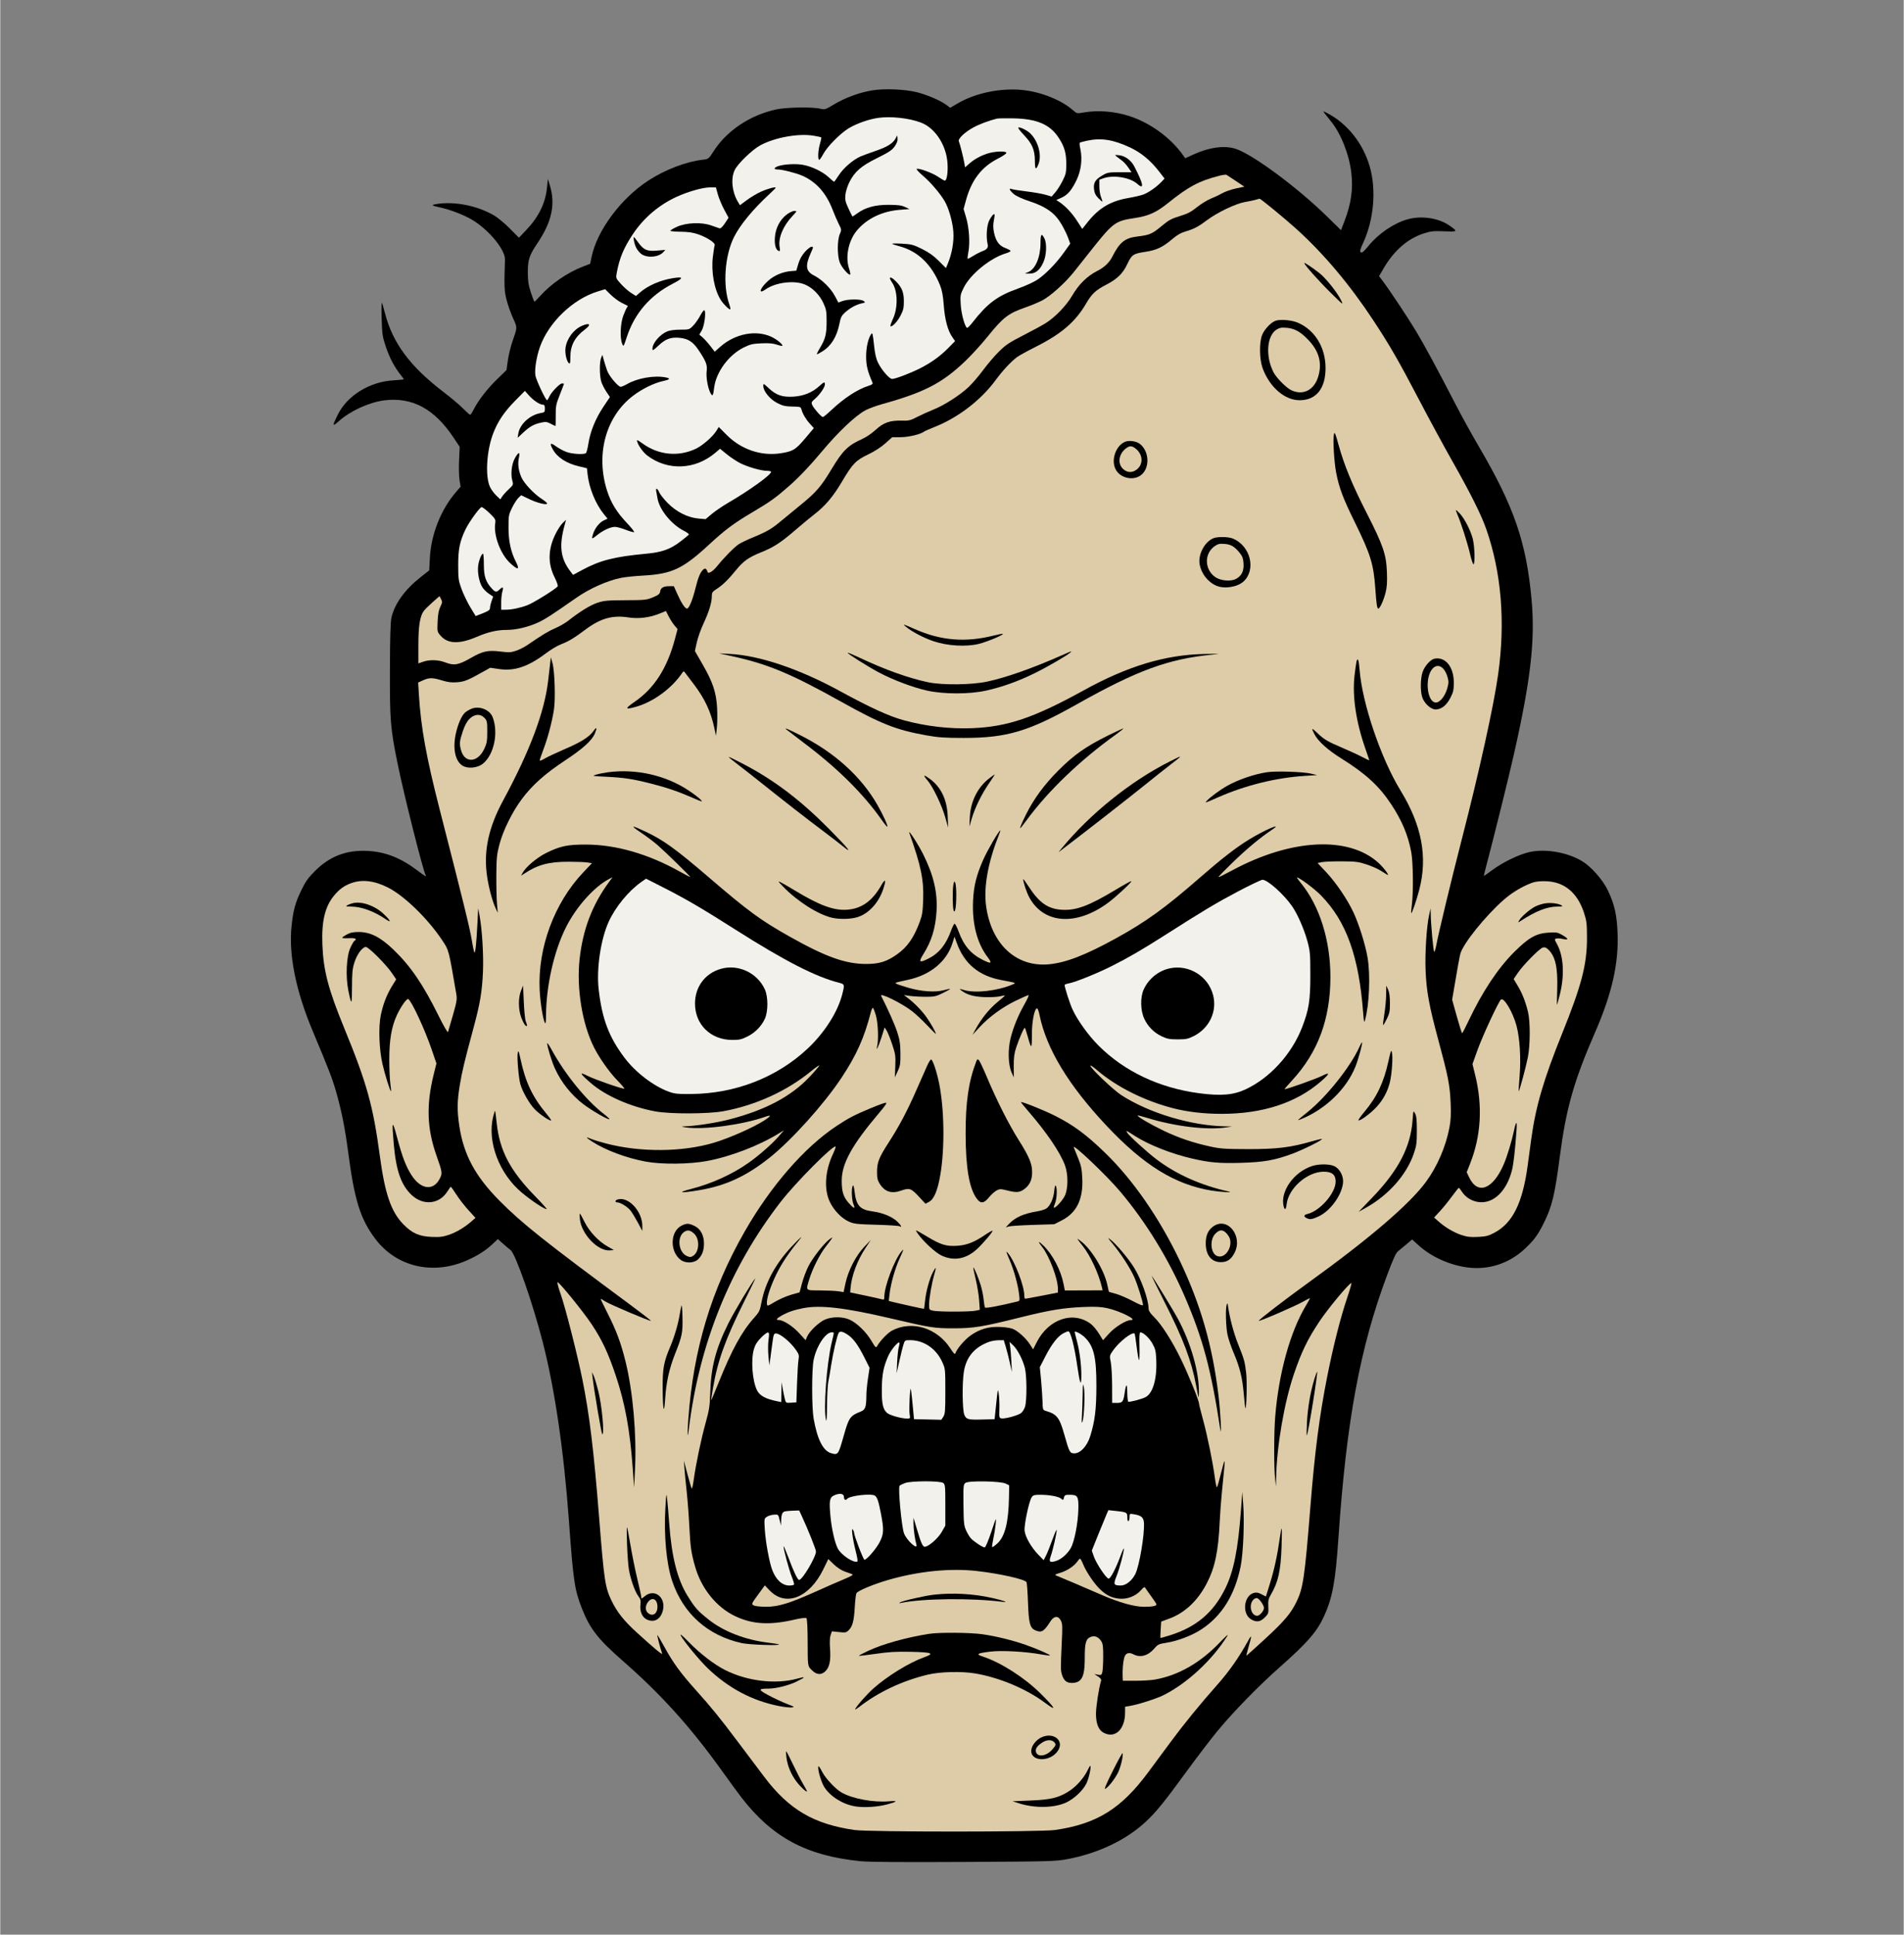
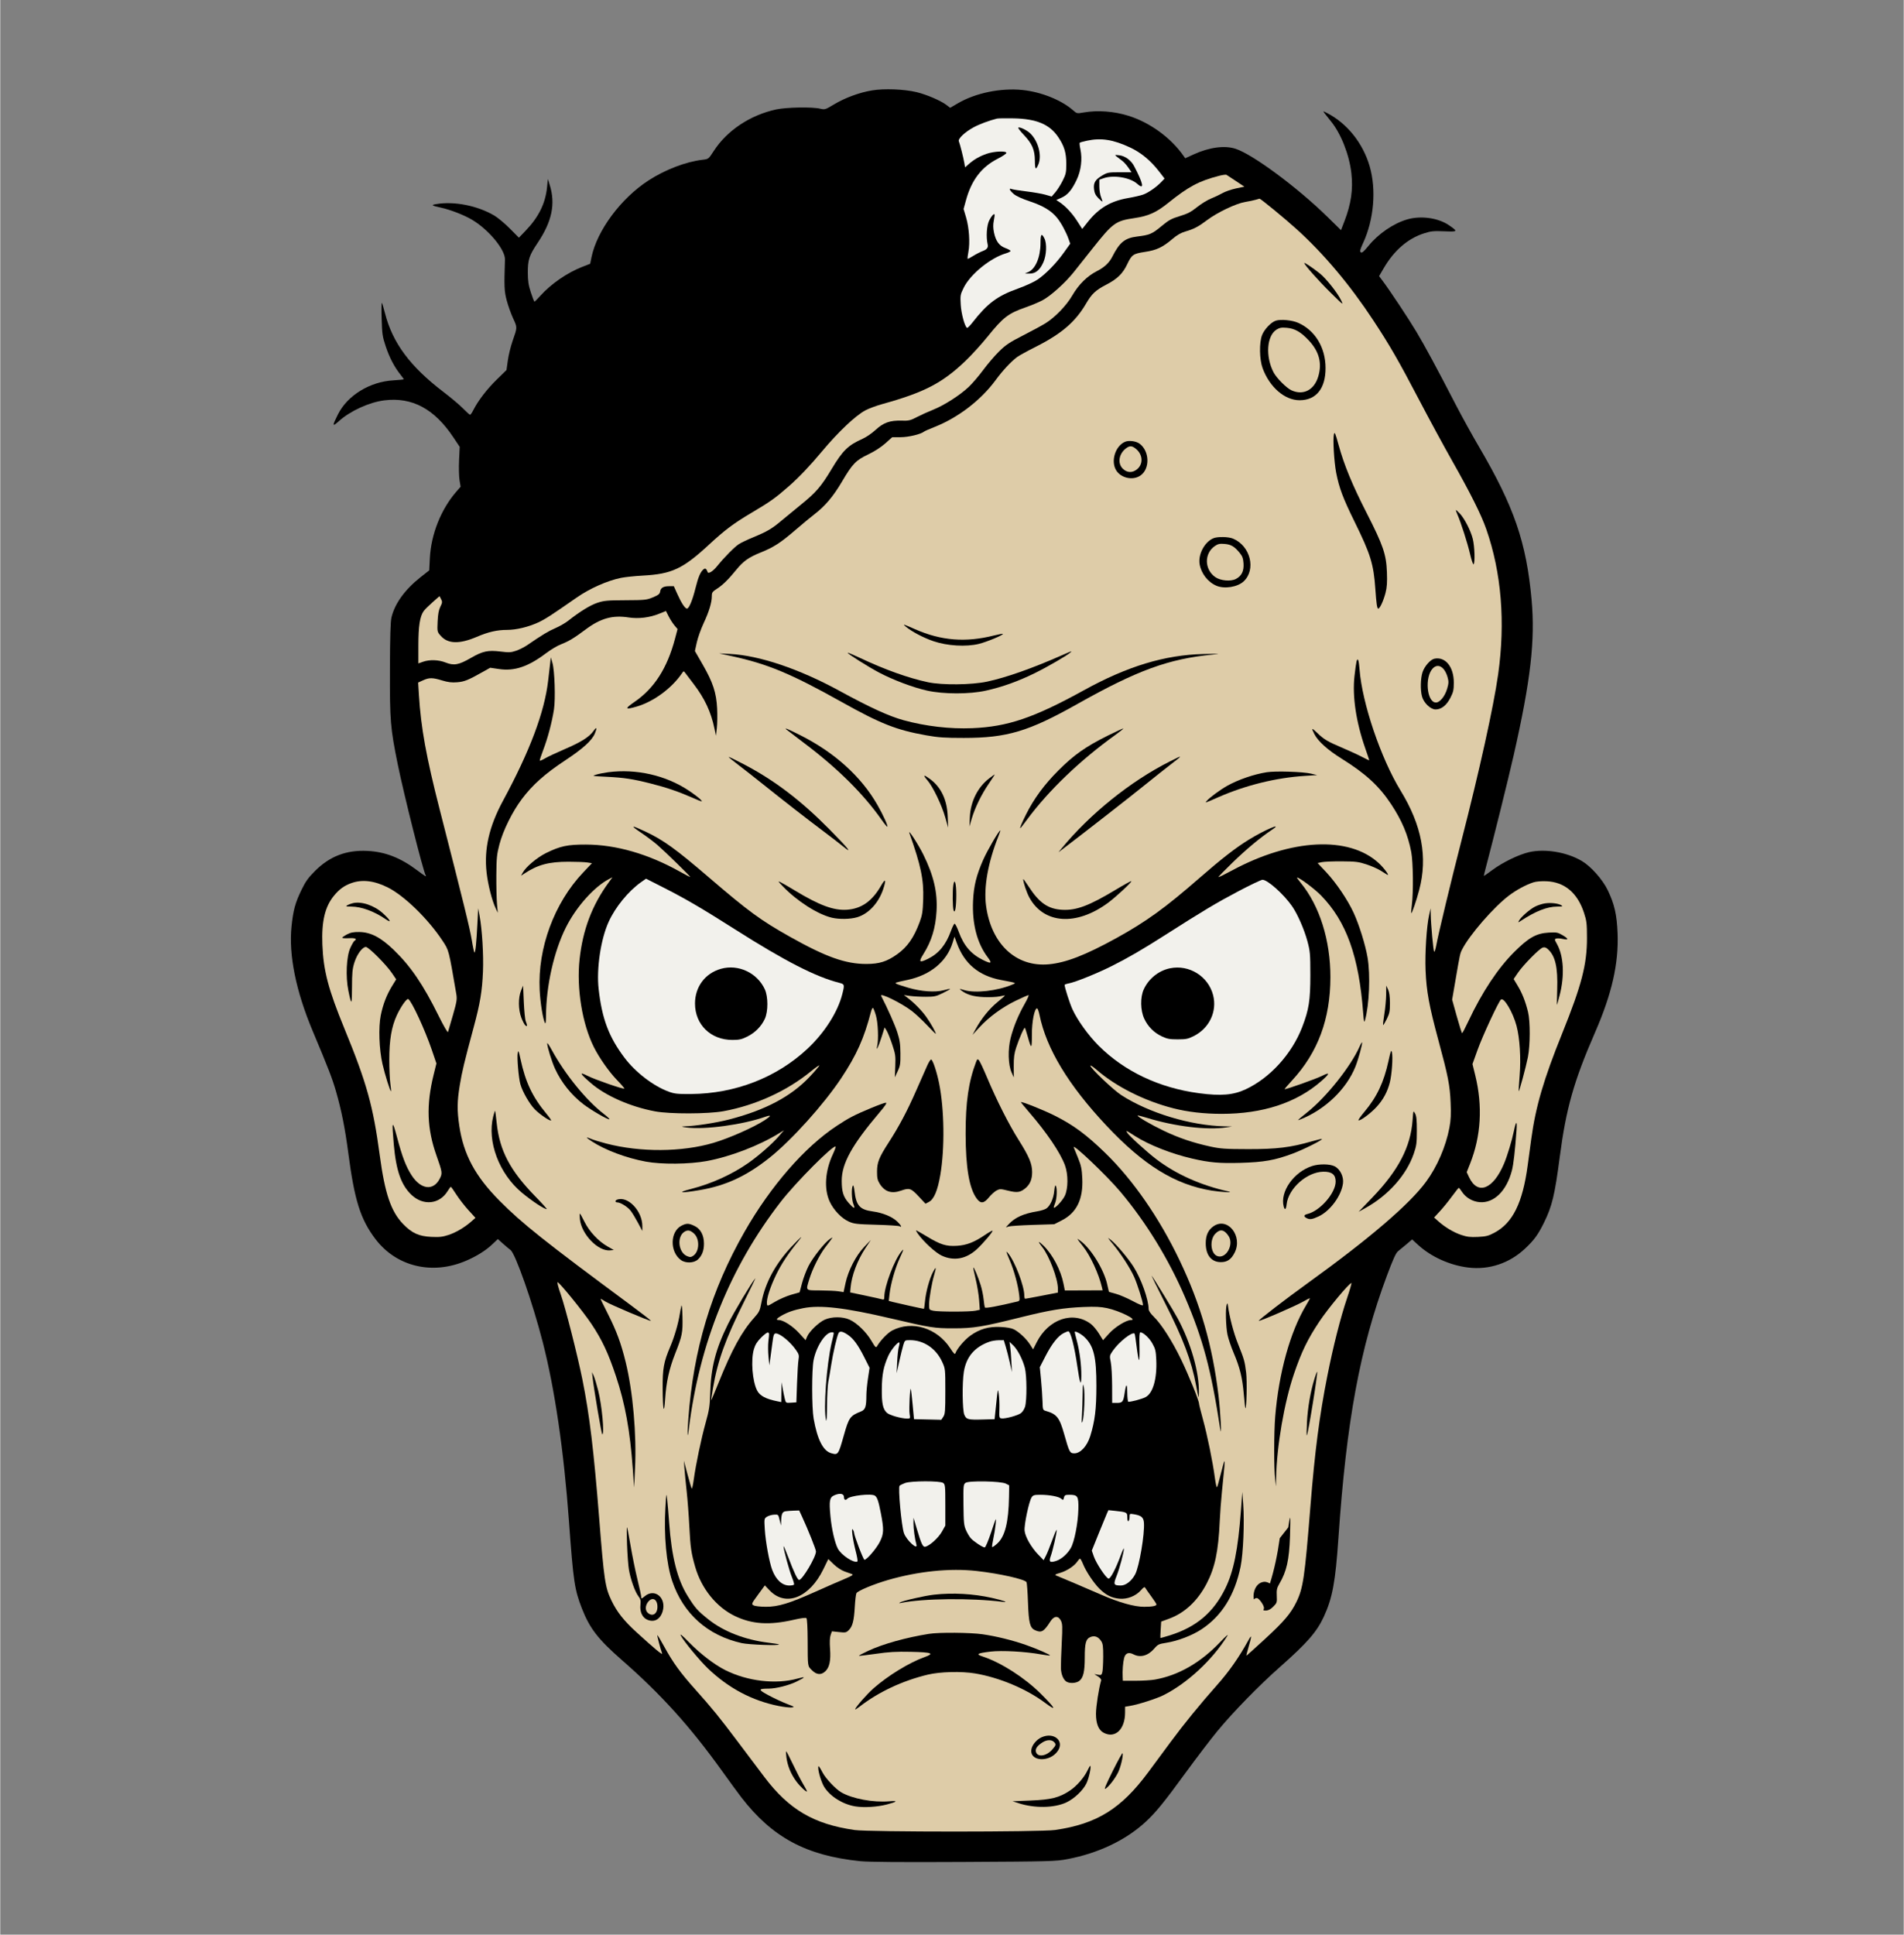
<svg xmlns="http://www.w3.org/2000/svg" id="Layer_168eea53094494" version="1.1" viewBox="0 0 506.245 514.388" aria-hidden="true" width="506px" height="514px">
  <rect x="0" y="0" width="506.245" height="514.388" fill="#808080" stroke="none" />
  <defs>
    <linearGradient class="cerosgradient" data-cerosgradient="true" id="CerosGradient_id35946ab6e" gradientUnits="userSpaceOnUse" x1="50%" y1="100%" x2="50%" y2="0%">
      <stop offset="0%" stop-color="#d1d1d1" />
      <stop offset="100%" stop-color="#d1d1d1" />
    </linearGradient>
    <linearGradient />
    <style>
      .st0-68eea53094494{
        fill: #f2f1ec;
      }

      .st0-68eea53094494, .st1-68eea53094494, .st2-68eea53094494{
        fill-rule: evenodd;
      }

      .st1-68eea53094494{
        fill: #decca8;
      }
    </style>
  </defs>
  <path class="st2-68eea53094494" d="M231.839,24.041c-3.338.549-7.184,1.968-10.122,3.734-2.288,1.376-2.431,1.419-3.651,1.124-2.093-.507-8.988-.39-11.696.197-6.942,1.508-13.102,5.61-16.629,11.076-1.361,2.109-1.371,2.118-2.948,2.303-4.458.524-9.955,2.628-14.406,5.516-7.334,4.758-13.697,13.33-15.142,20.402l-.356,1.741-2.091.813c-4.017,1.563-8.321,4.533-11.176,7.714-.763.849-1.461,1.543-1.551,1.543s-.523-1.106-.961-2.458c-.631-1.948-.798-3.043-.802-5.287-.007-3.41.364-4.53,2.602-7.864,3.825-5.699,4.803-10.361,3.227-15.404l-.501-1.604-.207,2.134c-.419,4.32-2.219,7.989-5.699,11.613l-1.791,1.864-2.424-2.444c-1.333-1.344-3.196-2.896-4.138-3.45-4.486-2.632-10.648-3.849-15.412-3.042-1.47.249-1.29.391,1.191.937,2.601.572,6.204,1.971,8.324,3.231,4.438,2.639,8.839,7.962,8.752,10.59-.238,7.266-.189,8.385.473,10.886.369,1.392,1.137,3.537,1.707,4.766,1.133,2.445,1.137,2.311-.154,6-.495,1.415-1.062,3.732-1.26,5.146l-.36,2.573-2.636,2.578c-2.593,2.538-4.915,5.567-6.175,8.055-.353.697-.743,1.266-.868,1.266-.126,0-.96-.75-1.856-1.666-.895-.917-3.236-2.89-5.202-4.386-8.901-6.772-13.59-13.097-15.598-21.036-.347-1.373-.715-2.576-.817-2.673-.102-.097-.124,1.835-.049,4.293.124,4.068.224,4.729,1.118,7.384.989,2.936,2.275,5.385,3.895,7.417.482.604.876,1.156.876,1.225s-1.24.196-2.756.282c-6.271.355-12.224,3.999-14.748,9.028-1.589,3.169-1.557,3.429.229,1.825,3.021-2.717,8.074-5.03,12.079-5.531,7.4-.925,13.307,2.23,18.366,9.811l1.7,2.548-.166,3.558c-.091,1.958-.037,4.343.121,5.301l.286,1.741-1.201,1.387c-4.011,4.628-6.65,11.262-6.973,17.525l-.172,3.331-2.327,1.832c-4.138,3.26-6.846,7.011-7.712,10.681-.268,1.141-.388,5.119-.413,13.851-.041,13.651.114,15.526,2.08,25.209,1.636,8.057,6.772,28.446,7.437,29.522.328.531-.172.234-2.296-1.364-4.42-3.325-8.486-4.907-13.214-5.139-5.575-.274-9.992,1.41-13.895,5.297-1.845,1.837-2.537,2.802-3.637,5.072-1.667,3.439-2.203,5.405-2.647,9.724-.778,7.566,1.169,17.18,5.625,27.782,4.18,9.943,5.221,12.636,6.197,16.03,1.463,5.081,2.414,9.851,3.281,16.45,1.654,12.585,3.24,17.604,7.22,22.847,5.567,7.333,15.096,9.623,24.068,5.782,2.803-1.2,5.226-2.709,6.923-4.311l1.561-1.474,1.284,1.157c.706.637,1.646,1.426,2.087,1.754,1.311.973,5.894,14.064,8.555,24.438,3.226,12.572,5.616,28.879,6.984,47.648,1.175,16.122,1.485,18.204,3.454,23.244,2.077,5.312,4.313,8.19,10.706,13.777,10.393,9.082,18.182,17.718,26.657,29.554,1.936,2.703,4.192,5.786,5.014,6.851,8.239,10.677,17.25,15.517,31.627,16.99,2.261.231,10.808.295,27.554.207,23.089-.122,24.438-.159,27.56-.752,8.197-1.556,15.485-5.02,20.754-9.867,2.734-2.515,4.973-5.266,10.849-13.329,2.766-3.795,6.503-8.688,8.305-10.872,4.224-5.12,11.031-12.09,16.681-17.081,7.166-6.329,9.744-9.286,11.6-13.302,2.292-4.961,3.091-9.265,3.89-20.962,2.119-31.025,5.72-50.508,12.88-69.691,1.647-4.415,2.416-6.105,2.971-6.528.411-.313,1.423-1.146,2.248-1.851l1.5-1.281,1.621,1.481c3.452,3.155,8.421,5.394,13.296,5.989,5.55.678,10.98-1.134,15.13-5.049,2.423-2.285,3.432-3.668,5.004-6.853,2.176-4.409,2.888-7.364,4.207-17.467,1.691-12.948,3.746-20.201,9.395-33.156,4.478-10.269,6.298-18.283,5.986-26.355-.191-4.938-.829-7.742-2.604-11.431-1.372-2.85-4.441-6.314-6.888-7.772-3.983-2.373-9.843-3.35-14.094-2.347-2.768.653-6.955,2.69-9.695,4.717-1.229.91-2.257,1.632-2.284,1.606-.027-.025.145-.783.383-1.684,2.3-8.711,6.094-23.994,7.547-30.399,4.528-19.959,5.749-30.563,4.764-41.389-1.384-15.232-4.664-24.763-13.988-40.65-1.824-3.107-4.598-8.134-6.167-11.17-4.911-9.509-8.154-15.516-10.457-19.372-2.094-3.508-6.976-10.866-9.02-13.597l-.925-1.236,1.236-2.117c2.751-4.71,6.401-7.868,10.684-9.245,1.863-.599,2.581-.672,5.414-.555,3.644.15,3.705.075,1.283-1.591-2.875-1.979-7.492-2.63-11.129-1.571-3.654,1.065-7.645,3.786-10.283,7.008-1.285,1.571-1.779,1.987-2.07,1.745-.305-.253-.179-.759.617-2.482,2.872-6.214,3.551-14.144,1.747-20.375-1.794-6.195-6.042-11.484-11.426-14.222-1.022-.519-1.027-.519-.596.072.24.329,1.018,1.313,1.729,2.188,2.666,3.276,4.86,8.847,5.421,13.763.489,4.292-.069,8.192-1.826,12.748l-.931,2.414-3.617-3.545c-7.954-7.796-19.793-16.569-24.404-18.084-2.922-.96-7.023-.409-11.205,1.504l-2.205,1.009-.466-.665c-3.362-4.801-8.942-8.854-14.635-10.631-3.851-1.202-8.158-1.526-11.816-.889-1.875.326-1.892.322-2.914-.574-3.103-2.725-8.491-4.884-13.446-5.39-5.793-.59-12.489.79-17.21,3.548l-2.026,1.184-.964-.735c-1.527-1.165-5.278-2.777-7.975-3.428-3.285-.792-8.594-.998-11.861-.46" />
-   <path class="st0-68eea53094494" d="M233.435,31.352c-2.401.336-5.711,1.503-7.757,2.735-2.258,1.361-5.781,4.929-6.815,6.904-.472.901-.962,1.572-1.091,1.493-.389-.241-.261-2.588.234-4.254.257-.865.409-1.631.338-1.702s-.985-.272-2.031-.446c-3.999-.663-10.185.439-14.106,2.513-2.126,1.126-6.059,4.908-6.873,6.61-1.079,2.257-.735,5.776.821,8.402l.566.956,1.846-1.367c1.014-.751,2.681-1.745,3.703-2.207,1.813-.821,3.95-1.398,3.95-1.068,0,.091-.771.875-1.713,1.741-4.265,3.923-7.711,8.1-9.329,11.306-2.49,4.933-3.067,12.882-1.299,17.894.238.673.361,1.293.276,1.379-.219.218-1.866-1.408-2.559-2.527-1.71-2.763-2.559-7.442-2.073-11.435.177-1.454.396-2.838.487-3.076.23-.598-2.002-2.077-4.37-2.896-1.397-.483-2.653-.669-4.667-.69-1.515-.016-2.755-.137-2.755-.268,0-.132.77-.596,1.712-1.03,2.459-1.134,6.61-1.303,9.16-.373.983.358,1.988.705,2.234.77.278.072.812-.441,1.409-1.355l.962-1.472-1.167-2.172c-.642-1.194-1.399-3.009-1.682-4.033l-.514-1.862h-1.556c-1.894,0-5.789,1.095-8.842,2.486-4.717,2.149-8.761,5.582-11.629,9.869-2.488,3.717-3.611,6.398-4.347,10.367-.261,1.412-.253,1.436,1.114,2.957.758.844,1.968,1.908,2.689,2.366l1.311.832.986-.866c2.151-1.888,5.421-3.323,8.819-3.871,2.943-.474,2.941-.061-.006,1.462-6.068,3.135-10.169,7.892-12.24,14.198-.864,2.63-.871,2.641-1.237,1.753-.626-1.524-.465-5.409.308-7.447.373-.983.813-1.958.979-2.167.165-.209.248-.41.183-.447-.064-.037-.787-.401-1.606-.81-.82-.408-2.142-1.389-2.937-2.178l-1.448-1.435-1.978.607c-6.627,2.034-13.118,8.289-15.389,14.829-.913,2.631-1.423,5.861-1.181,7.491.176,1.192,2.724,6.6,3.109,6.6.093,0,.354-.419.581-.933.54-1.221,2.77-3.536,3.405-3.536.273,0,.497.054.497.119s-.496,1.373-1.103,2.904c-1.005,2.536-1.101,3.032-1.079,5.54.014,1.516-.021,2.756-.079,2.756-.057,0-.627-.272-1.265-.605-1.009-.526-1.349-.564-2.572-.29-1.925.431-2.971,1.016-4.718,2.64l-1.489,1.383.183-1.159c.388-2.459,3.092-4.926,5.923-5.404,1.055-.179,1.134-.263,1.134-1.208,0-.769-.127-1.017-.521-1.018-.828-.002-2.512-1.116-3.701-2.448l-1.094-1.226-2.489,2.517c-2.963,2.997-4.691,5.539-5.912,8.697-1.797,4.647-2.211,11.536-.863,14.368.315.662,1.057,1.667,1.648,2.234l1.076,1.03.481-.745c.265-.409,1.053-1.284,1.753-1.943,1.253-1.181,1.266-1.216.944-2.383-.462-1.673-.15-4.349.681-5.842.976-1.755,1.471-1.844,1.094-.199-.367,1.598-.134,3.453.659,5.256.706,1.602,3.373,4.43,5.425,5.751.778.501,1.415,1.033,1.415,1.182,0,.519-2.551-.091-4.716-1.13l-2.184-1.048-.733.689c-.403.378-1.162,1.562-1.688,2.629-.91,1.848-.955,2.104-.947,5.372.009,3.57.62,6.377,1.958,9.001,1.111,2.18.558,2.302-1.539.341-2.598-2.431-4.465-7.466-3.948-10.65.147-.903.005-1.144-1.576-2.675-.956-.925-1.898-1.621-2.094-1.546-.618.238-3.38,4.102-4.27,5.974-1.508,3.174-1.929,5.27-1.916,9.541.012,3.556.086,4.072.915,6.322.496,1.348,1.539,3.503,2.315,4.789l1.414,2.338,1.908-.75c1.535-.603,1.909-.877,1.909-1.4,0-.357.19-1.188.422-1.845l.422-1.195-1.083-.704c-.595-.388-1.381-1.148-1.744-1.69-.875-1.302-1.405-3.961-1.159-5.813.197-1.487.883-3.18,1.288-3.179.118,0,.218,1.307.22,2.904.004,3.146.506,4.629,2.169,6.404.926.988,1.161,1.008,2.051.172.867-.815,1.057-.631.686.665-.161.562-.293,1.859-.293,2.884v1.864h1.151c1.623,0,3.795-.449,5.794-1.196,1.655-.62,7.669-4.365,8.082-5.034.111-.181-.264-1.261-.834-2.402-1.829-3.655-1.752-7.436.232-11.474.563-1.147,1.428-2.472,1.921-2.945l.898-.859-.433,1.605c-1.45,5.373-1.025,8.682,1.551,12.06l.753.987,2.432-1.313c4.738-2.559,8.557-3.53,16.946-4.312,4.246-.396,6.429-1.163,9.095-3.196,1.19-.907,2.234-1.763,2.319-1.902s-.508-.589-1.319-1c-3.339-1.692-6.537-5.64-7.03-8.676-.104-.645-.252-1.474-.327-1.843-.206-1.002.34-.808.792.283.218.524,1.221,1.796,2.231,2.826,2.313,2.358,5.355,3.898,8.187,4.143l1.919.167,1.638-1.38c.902-.758,2.912-2.121,4.468-3.028,5.652-3.293,11.319-7.386,11.319-8.175,0-.149-.505-.272-1.123-.272-1.554,0-5.142-1.035-7.166-2.068-.929-.474-2.501-1.523-3.495-2.329l-1.806-1.468-1.172,1.009c-5.365,4.614-12.742,4.932-18.192.783-1.041-.794-2.321-2.553-2.644-3.636-.193-.65-.066-.606,1.499.514,4.217,3.02,9.449,3.518,14.068,1.338,1.783-.842,4.507-3.212,5.458-4.751l.644-1.041,2.124,2.128c3.866,3.87,9.18,5.662,14.387,4.851,3.22-.502,3.93-.935,6.471-3.945l2.308-2.736-1.045-1.157c-1.095-1.212-1.933-2.638-2.253-3.833-.176-.66-.338-.71-2.433-.746-1.862-.033-2.545-.193-4.011-.94-1.935-.987-3.702-3.152-3.702-4.536,0-.723.055-.701,1.423.58,1.994,1.864,3.641,2.435,6.545,2.267,2.713-.157,5.006-1.074,6.848-2.738,1.359-1.228,1.566-1.297,1.566-.523,0,.768-1.311,2.686-2.609,3.814-.986.857-1.052,1.012-.74,1.697.419.921,2.415,3.169,2.814,3.169.159,0,1.115-.78,2.125-1.732,3.527-3.328,7.067-5.639,10.123-6.606.884-.28,1.09-.469.926-.852-1.313-3.055-1.664-4.507-1.668-6.896-.004-2.463.534-4.818,1.373-6.021.292-.419.419.088.705,2.819.255,2.435.55,3.742,1.099,4.865.942,1.925,3.001,4.294,3.732,4.294.85,0,4.64-1.431,7.291-2.753,3.041-1.516,5.498-3.281,7.703-5.529l1.746-1.781-.787-1.149c-1.176-1.719-1.939-4.617-2.224-8.456-.188-2.54-.45-3.919-1.006-5.296-2.228-5.517-5.941-9.057-10.833-10.332-.929-.241-1.768-.526-1.867-.631s1.073-.124,2.603-.041c2.516.137,3.024.272,5.327,1.413,1.822.902,3.088,1.804,4.455,3.17l1.909,1.909.465-1.112c1.118-2.676,1.679-5.823,1.508-8.461-.175-2.698-1.239-6.43-2.372-8.313-1.237-2.058-3.627-4.849-5.622-6.566-1.117-.961-1.914-1.821-1.771-1.91.486-.3,4.138,1.033,5.689,2.076.848.571,1.648,1.037,1.779,1.037.759,0,1.047-3.836.488-6.487-.889-4.212-3.602-7.747-6.889-8.977-3.162-1.183-7.948-1.697-11.362-1.219" />
  <path class="st0-68eea53094494" d="M265.052,31.542c-2.079.513-4.717,1.504-6.258,2.351-2.3,1.263-4.131,3.011-3.852,3.674.29.687,1.238,4.436,1.464,5.792l.189,1.133.967-.849c1.437-1.262,2.906-2.103,4.824-2.763,1.958-.674,5.197-.809,5.196-.218-.002.205-1.04.901-2.309,1.547-4.291,2.184-6.963,5.675-8.425,11.009l-.645,2.353.666,2.245c.8,2.696,1.072,6.692.62,9.11-.182.97-.28,1.814-.217,1.878.063.063.726-.276,1.475-.75.748-.475,1.982-1.101,2.742-1.39q1.379-.527,1.13-1.61c-.477-2.068-.272-5.149.432-6.498.61-1.168,1.162-1.778,1.396-1.539.056.057-.034.788-.199,1.623-.214,1.077-.201,2.003.044,3.184.473,2.279,1.373,3.519,2.987,4.115.725.268,1.36.61,1.409.759.05.15-.498.446-1.219.659-4.144,1.223-9.475,5.563-11.241,9.153-.896,1.819-.934,2.041-.785,4.519.144,2.392,1.066,5.78,1.675,6.156.122.075.779-.577,1.462-1.45,3.962-5.073,6.598-7.043,12.006-8.974,2.059-.735,4.405-1.81,5.313-2.435,2.23-1.534,4.903-4.28,6.949-7.135l1.713-2.393-.415-1.178c-.689-1.953-1.978-4.337-3.076-5.691-1.544-1.902-3.713-3.209-7.328-4.413-2.081-.693-3.601-1.397-4.252-1.97-1.089-.956-1.349-1.627-.493-1.272.287.119,2.057.4,3.935.625,1.878.225,4.154.623,5.058.886l1.645.477.979-1.145c.539-.631,1.412-2.014,1.941-3.075.859-1.721.962-2.203.962-4.468,0-2.972-.539-4.746-2.168-7.156-2.273-3.362-5.765-4.821-11.831-4.944-2.13-.043-4.141-.012-4.468.069" />
  <path class="st2-68eea53094494" d="M270.75,33.945c-.102.102.558.964,1.465,1.916,2.227,2.335,2.927,3.962,2.949,6.857.017,2.39.248,2.628.94.97.978-2.341-.04-6.182-2.181-8.233-.906-.867-2.876-1.806-3.173-1.509" />
  <path class="st2-68eea53094494" d="M238.115,36.816c-.689,1.298-2.237,2.264-5.32,3.316-1.591.544-3.371,1.195-3.956,1.447-1.977.854-4.563,3.065-5.771,4.935-.646.999-1.234,1.817-1.307,1.817s-.728-.547-1.454-1.217c-1.608-1.482-4.413-2.836-6.799-3.281-1.9-.355-5.092-.185-6.639.354-1.137.397-1.238.867-.186.867,1.268,0,4.95.929,6.643,1.674,3.706,1.634,6.344,4.609,8.071,9.105.484,1.26,1.219,2.959,1.633,3.776.734,1.449.74,1.515.256,2.625-.698,1.601-.703,5.764-.009,7.563.516,1.334,2.425,3.535,2.769,3.19.096-.096-.036-.795-.293-1.554-1.046-3.08-.193-7.362,2.004-10.057,2.62-3.213,6.776-5.231,11.527-5.594l2.532-.194-1.191-.558c-.918-.43-1.91-.562-4.32-.574-3.559-.018-6.185.686-8.317,2.23-.665.482-1.257.876-1.317.876-.059,0-.546-.952-1.083-2.118-.835-1.811-.952-2.343-.814-3.68.089-.864.566-2.365,1.065-3.354,1.418-2.809,3.116-4.275,7.421-6.408,3.096-1.534,3.917-2.082,4.621-3.085.572-.816.824-1.5.758-2.064l-.098-.843-.426.802Z" />
  <path class="st0-68eea53094494" d="M288.961,37.429c-.939.202-1.78.439-1.868.527s-.006.879.183,1.756c.555,2.59.177,5.636-1.007,8.123-1.303,2.736-2.396,4.014-4.071,4.755l-1.343.593.737.478c1.624,1.054,3.442,2.972,4.771,5.036l1.4,2.175,1.52-1.909c2.898-3.642,6.06-5.509,10.673-6.301,1.503-.258,3.293-.667,3.979-.909,1.377-.486,3.55-1.993,4.865-3.375l.854-.897-1.35-1.754c-2.312-3.005-4.853-5.122-7.804-6.505-4.519-2.117-7.721-2.615-11.538-1.794" />
  <path class="st2-68eea53094494" d="M296.985,41.684c.457.371.925.728,1.405,1.069.411.29,1.138,1.095,1.614,1.787l.867,1.26h-3.165c-2.929,0-3.271.062-4.582.832-1.916,1.126-2.422,1.959-2.23,3.667.114,1.01.406,1.62,1.135,2.373.539.557,1.025.968,1.08.914.054-.055-.105-.585-.353-1.178s-.45-1.876-.45-2.852v-1.774l1.117-.391c2.676-.937,7.066-.205,8.982,1.497,1.945,1.728,1.637.011-.85-4.726-.808-1.539-2.397-2.702-3.927-2.874-1.293-.145-1.297-.142-.644.396" />
  <path class="st1-68eea53094494" d="M324.18,46.74c-5.399,1.393-8.13,2.848-13.601,7.245-3.148,2.529-5.212,3.452-8.954,4.006-5.025.743-5.695,1.233-11.236,8.213-1.625,2.048-3.807,4.796-4.849,6.107-2.3,2.895-6.172,6.374-8.41,7.558-.908.481-2.857,1.296-4.332,1.813-4.766,1.67-6.029,2.641-10.276,7.901-1.589,1.968-4.222,4.853-5.849,6.409-6.147,5.876-10.929,8.353-22.132,11.458-1.546.428-3.561,1.179-4.478,1.667-2.605,1.388-7.22,5.752-11.48,10.854-3.294,3.945-6.183,6.98-8.924,9.375-3.597,3.142-4.828,4.015-9.988,7.077-4.658,2.763-6.962,4.494-11.161,8.377-6.988,6.463-9.903,7.827-17.605,8.242-2.118.114-4.738.388-5.822.609-3.662.746-8.304,2.81-11.795,5.243-6.838,4.765-8.4,5.772-10.308,6.646-2.566,1.176-5.789,1.941-8.175,1.941-2.67,0-4.992.532-8.083,1.853-4.621,1.974-7.68,1.884-9.58-.281-.935-1.064-.941-1.094-.824-3.789.086-1.948.292-3.064.727-3.945.542-1.095.563-1.315.192-2.022l-.415-.794-1.832,1.614c-1.007.888-2.067,1.937-2.354,2.33-1.022,1.396-1.433,4.011-1.433,9.105v4.839l1.229-.434c1.752-.618,4.134-.542,5.984.19,2.228.883,3.508.658,6.682-1.174,3.206-1.851,4.602-2.153,7.995-1.732,2.222.275,2.753.247,4.108-.219.855-.294,2.172-.957,2.927-1.473,4.01-2.746,5.668-3.748,7.509-4.537,1.117-.479,2.659-1.366,3.426-1.972,3.072-2.425,5.841-4.128,7.739-4.76,1.763-.587,2.643-.668,7.508-.69,5.186-.024,5.616-.069,7.298-.774,1.412-.593,1.807-.902,1.883-1.477.134-1.024.852-1.473,2.357-1.473h1.296l.898,2.01c1.096,2.455,2.074,3.942,2.593,3.945.543.003,1.473-2.23,2.273-5.463.721-2.911,1.311-4.302,2.107-4.962.489-.406.798-.21,1.122.713.195.552,1.4-.194,2.488-1.541,1.93-2.389,4.675-5.168,5.83-5.903.606-.386,2.377-1.224,3.934-1.863,3.465-1.421,4.866-2.241,7.177-4.197.983-.833,3.335-2.767,5.228-4.297,4.178-3.378,5.505-4.913,8.348-9.655,2.928-4.881,4.382-6.294,8.235-7.998.929-.411,2.471-1.472,3.429-2.358,2.077-1.924,3.837-2.545,6.942-2.451,1.866.056,2.305-.047,4.02-.941,1.059-.552,2.998-1.429,4.308-1.949,2.937-1.164,7.162-3.87,9.5-6.085.966-.914,2.696-2.937,3.845-4.493,1.149-1.556,3.039-3.769,4.201-4.917,1.784-1.763,2.783-2.43,6.432-4.292,2.376-1.212,5.057-2.666,5.957-3.229,2.542-1.589,5.541-4.701,7.077-7.341,1.747-3.006,3.982-5.199,6.707-6.583q2.779-1.412,3.945-3.735c1.937-3.845,3.35-4.993,6.637-5.39,3.3-.399,3.964-.682,6.474-2.769,1.918-1.594,2.637-1.989,4.845-2.655,2.068-.625,2.997-1.108,4.595-2.388,1.102-.882,2.778-1.911,3.724-2.286.946-.376,2.317-1.025,3.046-1.443.729-.417,2.335-.974,3.567-1.237l2.242-.477-2.227-1.491c-1.225-.821-2.361-1.566-2.524-1.658-.164-.091-1.036.024-1.937.257" />
  <path class="st1-68eea53094494" d="M333.861,53.123c-.492.149-1.765.415-2.83.592-2.38.393-7.42,2.802-10.082,4.82-2.271,1.72-3.515,2.371-5.757,3.017-1.164.334-2.233.948-3.426,1.967-2.611,2.228-4.237,2.997-7.317,3.457-3.134.468-3.526.74-4.737,3.298-1.167,2.465-2.624,3.888-5.535,5.402-2.884,1.5-3.861,2.416-5.414,5.073-2.814,4.814-6.528,8.007-13.276,11.412-2.298,1.159-4.581,2.413-5.072,2.786-1.674,1.27-3.813,3.571-5.677,6.108-3.95,5.374-10.022,10.019-16.366,12.518-1.311.516-2.517,1.049-2.681,1.184-.852.7-4.158,1.49-6.235,1.49h-2.232l-1.842,1.643c-1.135,1.014-2.881,2.139-4.556,2.937-3.302,1.575-4.157,2.465-7.001,7.288-2.292,3.887-4.463,6.452-7.306,8.63-.994.762-3.252,2.632-5.019,4.156-3.976,3.43-5.807,4.613-9.32,6.021-3.091,1.238-4.571,2.29-6.416,4.557-2.088,2.566-3.612,4.067-5.105,5.027-1.267.815-1.415,1.024-1.415,2.007,0,1.681-.722,4.065-2.175,7.181-.726,1.556-1.546,3.859-1.822,5.116l-.502,2.287,2.111,3.671c2.686,4.67,3.588,7.423,3.798,11.591.087,1.734.054,4.08-.075,5.212l-.235,2.06-.404-1.937c-.917-4.397-2.565-7.931-5.485-11.766-.998-1.311-2.014-2.651-2.257-2.979-.439-.589-.45-.588-.943.133-2.694,3.937-7.495,7.464-11.947,8.773-3.178.935-3.342.631-.652-1.21,5.286-3.617,8.717-8.963,10.801-16.833l.676-2.548-.822-.977c-.453-.537-1.148-1.62-1.546-2.405l-.724-1.427-1.787.726c-2.552,1.037-5.507,1.398-8.123.992-4.303-.668-7.464.216-11.476,3.211-3.11,2.321-4.444,3.121-6.624,3.972-.901.352-2.644,1.396-3.872,2.323-4.771,3.595-8.385,4.814-12.497,4.212l-2.362-.346-1.73.976c-4.118,2.322-5.106,2.726-7.041,2.882-1.455.117-2.436,0-4.014-.48-2.566-.779-3.42-.785-5.077-.033l-1.295.588.196,3.204c.538,8.785,1.954,16.606,5.544,30.609,6.233,24.309,8.031,31.624,8.532,34.71.291,1.798.612,3.268.711,3.269.25,0,.519-2.649.771-7.595l.212-4.17.361,1.936c.68,3.641,1.098,10.471.91,14.891-.222,5.266-.759,8.464-2.493,14.887-2.432,9.005-3.089,11.746-3.678,15.351-.705,4.308-.732,6.676-.126,10.758,1.137,7.656,4.224,13.406,10.712,19.946,5.985,6.035,11.92,10.754,34.963,27.802,2.97,2.197,5.348,4.047,5.285,4.111-.186.186-10.84-4.334-12.117-5.14-.639-.403-1.208-.733-1.264-.733-.056,0,.798,1.776,1.899,3.947,2.315,4.567,3.539,7.873,4.767,12.883,1.93,7.873,2.933,19.251,2.494,28.298l-.245,5.064-.364-5.064c-.725-10.095-2.024-17.227-4.474-24.573-2.041-6.122-3.7-9.652-6.506-13.852-2.207-3.303-8.354-10.88-8.997-11.09-.191-.063.182,1.388.829,3.224,1.242,3.525,4.48,16.264,5.776,22.719,1.883,9.376,3.014,18.755,4.459,36.977,1.301,16.389,1.575,18.218,3.26,21.721,1.465,3.044,3.281,5.343,6.651,8.418,4.944,4.51,7.049,6.243,6.81,5.606-.434-1.16-1.365-4.726-1.262-4.83.059-.058.894,1.337,1.858,3.1,2.299,4.208,4.243,6.884,8.269,11.384,4.499,5.03,6.299,7.244,11.4,14.026,2.298,3.057,4.598,6.112,6.901,9.166,6.554,8.688,13.177,12.582,24.033,14.133,3.872.553,49.499.547,53.319-.006,11.081-1.606,17.571-5.626,24.768-15.346,1.599-2.159,4.245-5.736,5.88-7.947,3.638-4.922,7.961-10.225,12.474-15.3,3.153-3.547,5.741-7.235,8.182-11.658,1.066-1.933,1.077-1.598.06,1.921-.305,1.057-.526,1.949-.492,1.981.036.033,2.259-1.96,4.942-4.428,5.092-4.686,6.863-6.77,8.368-9.848,1.796-3.671,2.214-6.53,3.734-25.52,1.16-14.497,2.404-24.076,4.486-34.553,1.597-8.029,3.509-15.559,5.295-20.842.721-2.134,1.222-3.881,1.112-3.881-.593,0-6.202,6.739-8.553,10.277-3.117,4.691-4.714,7.985-6.713,13.851-2.594,7.612-4.59,19.213-4.76,27.676l-.045,2.261-.218-1.937c-.335-2.98-.322-12.34.021-16.59.942-11.616,3.994-22.625,8.212-29.619.556-.922,1.011-1.756,1.011-1.852s-.771.276-1.713.828c-1.906,1.117-11.676,5.348-11.879,5.146-.162-.162,6.941-5.632,12.848-9.894,16.633-12.002,27.184-21.032,31.637-27.073,2.952-4.004,5.266-9.363,6.219-14.395.38-2.006.454-3.547.321-6.635-.203-4.69-.652-6.977-3.294-16.756-2.426-8.983-3.141-12.889-3.365-18.393-.187-4.6.266-11.733.938-14.744l.398-1.787.03,1.638c.049,2.727.685,9.665.908,9.912.115.126.373-.662.574-1.753.589-3.193,3.996-17.347,6.734-27.967,4.71-18.275,8.506-35.476,9.708-43.995,1.96-13.902.887-27.074-3.147-38.632-1.355-3.883-4.133-9.44-9.143-18.293-2.151-3.801-6.016-10.932-8.59-15.846-5.618-10.73-7.942-14.766-12.349-21.447-6.241-9.463-13.16-17.68-20.389-24.213-3.228-2.918-9.576-8.127-9.847-8.082-.084.014-.554.148-1.045.298" />
  <path class="st2-68eea53094494" d="M209.149,57.055c-1.818,1.381-2.982,3.66-3.134,6.141-.124,2.012.254,3.276,1.058,3.541.316.105.361-.123.206-1.041-.405-2.4.89-5.563,3.357-8.2,1.286-1.376,1.303-1.419.565-1.419-.419,0-1.342.441-2.051.979" />
  <path class="st2-68eea53094494" d="M276.661,64.642c-.012,3.744-1.323,6.857-3.238,7.69l-.925.403,1.243.012c1.607.014,2.761-.933,3.693-3.035.827-1.864.958-4.946.268-6.315-.763-1.515-1.034-1.191-1.042,1.246" />
  <path class="st2-68eea53094494" d="M168.53,63.96c.265,1.483.786,2.494,1.752,3.396,1.4,1.307,4.739,1.141,6.042-.301l.558-.616-2.234.195c-2.593.227-3.507-.164-4.938-2.117-1.32-1.802-1.408-1.843-1.179-.557" />
  <path class="st2-68eea53094494" d="M213.989,66.994c-.818.93-1.4,1.99-1.748,3.178l-.528,1.794-1.458.122c-2.14.18-4.382,1.122-5.949,2.502-2.241,1.972-2.872,3.823-.812,2.381,2.753-1.928,7.796-2.532,10.621-1.273,2.015.898,3.802,2.724,4.817,4.92.746,1.615.842,2.161.842,4.801,0,3.41-.316,4.686-1.758,7.08-.566.939-.93,1.707-.81,1.707s.814-.378,1.542-.84c2.307-1.465,3.787-3.926,4.467-7.425.302-1.555.55-2.033,1.5-2.892,1.316-1.189,2.96-2.079,4.426-2.395.958-.207.989-.249.464-.632-.722-.528-4.09-.519-5.587.014l-1.118.4-.93-1.745c-1.114-2.088-3.459-4.388-5.567-5.455-2.186-1.108-2.377-2.564-.795-6.06.665-1.47.674-1.564.153-1.564-.304,0-1.103.624-1.773,1.385" />
  <path class="st2-68eea53094494" d="M346.818,69.937c0,.45,3.812,4.742,7.004,7.885,3.462,3.409,3.474,3.419,2.719,1.898-.987-1.986-3.938-5.688-5.592-7.016-1.742-1.399-4.131-2.999-4.131-2.767" />
  <path class="st2-68eea53094494" d="M236.605,73.967c0,.185.253.693.562,1.127,1.535,2.159,1.649,6.672.245,9.698-.449.967-.744,1.829-.658,1.916.367.367,1.852-1.177,2.68-2.788.749-1.456.893-2.079.886-3.844-.009-2.272-.475-3.516-1.888-5.036-.971-1.044-1.828-1.547-1.828-1.073" />
  <path class="st2-68eea53094494" d="M186.153,83.933c-.461.879-1.3,2.076-1.867,2.658-1.01,1.041-1.074,1.06-3.408,1.06-1.474,0-2.799.176-3.486.462-1.979.825-3.937,3.129-3.937,4.63,0,.568.207.458,1.574-.834,1.896-1.794,3.265-2.304,5.611-2.091,2.246.203,3.562,1.033,4.996,3.15,2.044,3.016,2.457,4.058,2.244,5.66-.207,1.557.279,4.455.972,5.806.568,1.107.755.862,1.014-1.334.489-4.145,3.864-8.735,7.874-10.71,1.74-.856,2.39-1.009,4.728-1.107,1.934-.082,3.092.017,4.04.347.731.254,1.391.4,1.466.326.295-.295-1.35-1.673-2.841-2.377-4.11-1.945-9.688-.871-13.643,2.626l-1.475,1.305-1.168-1.515c-.642-.832-1.564-1.856-2.05-2.273l-.883-.759.662-1.123c.702-1.19,1.192-5.025.682-5.339-.149-.092-.647.552-1.107,1.431" />
  <path class="st2-68eea53094494" d="M339.248,85.263c-1.267.405-3.07,2.3-3.672,3.86-.771,1.996-.693,6.456.153,8.759,1.854,5.051,5.866,8.533,9.833,8.534,4.415,0,6.923-3.112,6.91-8.575-.013-5.455-2.784-10.015-7.297-12.012-1.605-.709-4.588-.995-5.927-.567" />
  <path class="st2-68eea53094494" d="M154.689,86.636c-2.196.95-4.019,3.401-4.355,5.857-.194,1.415.273,3.549.888,4.06.329.272.401-.028.405-1.678.006-3.054,1.176-5.251,3.87-7.271,1.776-1.331,1.313-1.886-.808-.968" />
  <path class="st1-68eea53094494" d="M339.425,87.64c-2.593,1.634-2.974,7.124-.787,11.353.782,1.512,3.425,4.169,4.754,4.779,3.15,1.445,6.067-.057,7.142-3.679,1.06-3.566.228-6.675-2.578-9.642-2.099-2.219-3.693-3.12-5.829-3.294-1.385-.113-1.902-.02-2.702.483" />
  <path class="st2-68eea53094494" d="M159.797,95.192c-.483,1.186-.424,4.96.101,6.447.243.689.848,1.855,1.345,2.591l.902,1.337-1.758,2.629c-2.076,3.104-3.486,6.57-3.972,9.766-.192,1.269-.492,2.406-.666,2.526-.615.426-3.744.225-5.22-.336-.817-.311-2.057-.985-2.756-1.499-1.481-1.088-1.74-.812-.804.855,1.208,2.149,3.601,3.691,6.974,4.494l2.085.496.179,1.632c.397,3.632,2.12,7.853,4.307,10.551l.988,1.219-.995.474c-1.139.543-2.307,1.987-2.8,3.461-.529,1.578-.428,1.632.944.508,1.567-1.284,3.627-2.25,4.816-2.259.488-.003,1.795.35,2.906.786,1.11.436,2.106.706,2.211.601.105-.105-.801-1.237-2.013-2.516-2.615-2.756-4.184-5.326-5.19-8.498-3.08-9.71-.31-19.758,6.964-25.268,2.381-1.803,5.529-3.347,7.863-3.855,1.923-.419,2.155-.711.782-.986-3.013-.602-7.519.176-10.292,1.777-.685.395-1.443.718-1.686.718-.679,0-3.08-2.845-3.588-4.253-.25-.692-.642-1.928-.872-2.747l-.417-1.489-.341.838Z" />
  <path class="st2-68eea53094494" d="M354.699,115.467c-.318,1.235.04,7.362.598,10.231.785,4.032,1.815,6.772,4.901,13.039,4.254,8.635,5.061,11.25,5.517,17.872.268,3.891.465,5.212.774,5.212.425,0,1.38-2.071,1.932-4.188.381-1.461.469-2.771.371-5.493-.172-4.725-1.004-7.155-5.402-15.767-3.811-7.461-5.988-12.739-7.458-18.089-.864-3.142-1.043-3.551-1.232-2.817" />
  <path class="st2-68eea53094494" d="M299.165,117.457c-2.613,1.097-3.884,5.158-2.378,7.595,1.3,2.105,4.502,2.775,6.491,1.358,2.54-1.809,2.389-6.471-.273-8.445-.924-.686-2.82-.936-3.84-.508" />
  <path class="st1-68eea53094494" d="M299.342,119.252c-1.863,1.465-2.231,3.93-.802,5.359,1.134,1.134,2.591,1.178,3.851.118,1.626-1.368,1.489-3.841-.296-5.343-1.09-.917-1.717-.948-2.752-.133" />
  <path class="st2-68eea53094494" d="M387.512,136.726c.963,2.202,2.734,7.723,3.39,10.57.367,1.595.786,2.827.93,2.738.435-.269.295-4.831-.21-6.786-.572-2.215-2.177-5.351-3.416-6.671-.5-.533-.971-.968-1.046-.968-.076,0,.082.503.351,1.117" />
  <path class="st2-68eea53094494" d="M322.69,143.091c-2.345.928-4.148,4.282-3.712,6.902.417,2.506,2.212,4.804,4.5,5.76,2.139.894,5.594.334,7.205-1.168,3.377-3.15,1.813-9.441-2.828-11.38-1.198-.5-4.031-.563-5.166-.114" />
  <path class="st1-68eea53094494" d="M323.018,145.188c-2.872,1.977-2.788,6.259.163,8.281,1.383.948,4.065,1.184,5.432.477,1.523-.787,2.172-2.095,2.043-4.109-.087-1.356-.293-1.935-1.002-2.81-1.393-1.722-2.312-2.269-4.047-2.408-1.296-.104-1.757-.002-2.589.57" />
  <path class="st2-68eea53094494" d="M240.775,166.569c1.587,1.347,4.738,3.008,7.447,3.925,3.658,1.238,8.605,1.533,12.002.716,2.104-.506,6.689-2.413,6.428-2.675-.073-.072-1.133.121-2.356.43-7.537,1.905-14.051,1.388-20.989-1.665-3.203-1.409-3.396-1.465-2.532-.732" />
  <path class="st2-68eea53094494" d="M282.328,174.233c-7.922,3.492-14.75,5.898-19.844,6.992-4.142.89-11.95.972-15.752.168-5.166-1.094-11.498-3.359-18.135-6.49-1.71-.806-3.161-1.416-3.223-1.354-.186.186,5.491,3.768,8.385,5.29,3.752,1.974,9.025,3.957,12.698,4.775,4.443.988,11.324.992,15.717.009,4.38-.981,8.537-2.471,13.004-4.664,3.383-1.659,8.687-4.75,9.518-5.546.407-.389.271-.342-2.369.821" />
  <path class="st2-68eea53094494" d="M194.455,174.435c9.623,2.086,15.81,4.662,29.283,12.192,10.441,5.836,14.607,7.477,22.565,8.891,3.193.568,4.902.685,9.961.684,11.484-.002,17.213-1.711,30.153-8.993,15.972-8.989,24.28-12.025,36.025-13.165,2.379-.231,2.028-.253-2.433-.151-10.271.236-20.224,3.249-31.776,9.617-13.331,7.349-20.301,9.716-29.735,10.1-5.949.241-12.329-.498-18.237-2.112-3.88-1.061-8.949-3.381-17.074-7.816-10.707-5.845-21.317-9.418-29.135-9.811l-2.873-.145,3.277.71Z" />
  <path class="st2-68eea53094494" d="M146.228,176.567c-.113.983-.346,2.993-.518,4.468-.971,8.332-4.884,18.722-11.998,31.866-3.691,6.819-5.07,12.844-4.368,19.085.365,3.239,1.419,7.394,2.412,9.511l.562,1.198-.208-2.383c-.114-1.311-.191-4.729-.172-7.596.033-4.59.13-5.568.817-8.191.975-3.731,3.433-8.696,5.992-12.106,2.789-3.716,6.139-6.704,11.43-10.196,4.763-3.142,7.176-5.322,7.954-7.185.666-1.595.508-1.894-.358-.677-1.134,1.593-3.294,2.953-7.687,4.838-2.121.911-4.444,2-5.162,2.42-.718.421-1.364.706-1.436.634s.341-1.353.917-2.846c1.183-3.062,2.348-7.456,2.859-10.777.431-2.802.186-10.324-.403-12.361l-.43-1.489-.206,1.787Z" />
  <path class="st2-68eea53094494" d="M381.433,175.135c-1.052.21-2.616,1.967-3.153,3.543-.557,1.636-.631,4.795-.152,6.521.474,1.709,2.288,3.432,3.61,3.432,1.528,0,2.911-1.091,3.946-3.115.766-1.498.898-2.091.898-4.013,0-4.195-2.229-6.951-5.15-6.368" />
  <path class="st2-68eea53094494" d="M360.706,175.9c-.098.367-.341,2.098-.538,3.847-.606,5.374.412,12.206,2.864,19.223.585,1.672,1.063,3.098,1.063,3.168,0,.069-.838-.317-1.862-.859s-3.336-1.611-5.139-2.376c-4.081-1.733-5.003-2.274-6.776-3.976-1.566-1.504-1.697-1.463-.821.254.982,1.925,3.52,4.208,7.296,6.564,6.351,3.961,9.932,7.255,13.107,12.057,2.892,4.374,4.499,8.19,5.361,12.734.507,2.671.599,10.681.163,14.07-.148,1.144-.223,2.126-.168,2.18.179.178,1.357-3.24,2.126-6.168,2.29-8.707.705-17.156-4.949-26.394-5.252-8.581-10.228-23.255-10.915-32.188-.198-2.574-.489-3.339-.813-2.136" />
  <path class="st1-68eea53094494" d="M380.944,177.766c-2.105,2.271-1.562,8.75.755,9.019,1.076.125,2.499-1.562,3.119-3.697.412-1.415.428-1.871.109-3.012-.781-2.787-2.576-3.829-3.984-2.31" />
-   <path class="st2-68eea53094494" d="M125.208,188.492c-.569.254-1.287.691-1.596.971-.91.822-1.88,3.022-2.434,5.517-.892,4.026-.21,7.355,1.763,8.595,1.408.885,3.99.635,5.424-.524,2.971-2.404,4.194-8.299,2.574-12.405-.791-2.004-3.657-3.081-5.732-2.154" />
  <path class="st1-68eea53094494" d="M124.795,191.14c-.704.704-1.262,1.746-1.798,3.352-.859,2.582-.922,3.279-.452,4.974.986,3.548,4.441,3.356,6.174-.344.695-1.481.8-2.083.8-4.585,0-2.637-.061-2.944-.722-3.648-1.097-1.168-2.682-1.069-4.003.251" />
  <path class="st2-68eea53094494" d="M209.066,193.956c.156.143,2.294,1.776,4.752,3.628,8.858,6.675,15.681,13.427,20.54,20.327.784,1.114,1.485,1.964,1.559,1.891.214-.214-1.104-3.116-2.624-5.777-4.33-7.575-11.434-13.988-20.563-18.564-3.392-1.701-4.266-2.059-3.663-1.504" />
  <path class="st2-68eea53094494" d="M294.524,195.607c-5.826,2.889-8.985,5.117-13.106,9.24-3.731,3.733-6.513,7.512-8.59,11.67-1.132,2.265-1.727,3.688-1.543,3.688.063,0,.83-.972,1.705-2.16,5.767-7.824,14.193-15.91,23.657-22.7,1.265-.908,2.173-1.651,2.016-1.651-.156,0-2.019.86-4.14,1.913" />
  <path class="st2-68eea53094494" d="M193.711,201.251c0,.089,1.106.998,2.458,2.022,1.351,1.023,4.401,3.416,6.776,5.317,5.446,4.358,11.298,8.909,16.085,12.51,2.048,1.54,4.36,3.322,5.139,3.959,2.779,2.277,1.334.477-3.724-4.635-7.581-7.663-14.578-12.974-22.668-17.207-2.236-1.17-4.066-2.055-4.066-1.967" />
  <path class="st2-68eea53094494" d="M310.925,202.522c-10.328,5.212-21.139,13.91-28.638,23.041l-.853,1.039.783-.592c5.649-4.272,18.276-14.118,22.898-17.857,2.048-1.656,4.83-3.861,6.181-4.899,3.355-2.578,3.342-2.605-.371-.732" />
  <path class="st2-68eea53094494" d="M161.656,205.326c-1.001.131-2.408.411-3.127.622-1.269.373-1.191.39,2.714.585,4.704.235,6.902.57,11.74,1.789,4.183,1.054,7.32,2.122,11.174,3.806,2.642,1.154,2.765,1.18,2.085.454-.397-.425-1.826-1.508-3.175-2.408-6.059-4.038-13.94-5.822-21.411-4.848" />
  <path class="st2-68eea53094494" d="M336.851,205.323c-3.47.547-7.634,1.979-10.586,3.641-1.836,1.033-4.716,3.16-5.375,3.969-.508.624-.756.703,3.141-1.002,7.24-3.166,15.31-5.149,22.936-5.635l3.277-.209-1.638-.392c-2.102-.504-9.448-.736-11.755-.373" />
  <path class="st2-68eea53094494" d="M263.024,206.952c-3.055,2.332-4.957,6.124-5.155,10.274l-.121,2.532.616-2.08c.869-2.929,2.584-6.444,4.546-9.314.924-1.352,1.636-2.458,1.581-2.458-.054,0-.713.47-1.466,1.045" />
  <path class="st2-68eea53094494" d="M246.586,207.471c1.473,1.71,3.834,6.626,4.756,9.905l.754,2.681-.112-2.979c-.166-4.424-1.759-7.78-4.728-9.963-1.717-1.263-1.956-1.136-.67.357" />
  <path class="st2-68eea53094494" d="M170.327,221.327c1.475.991,3.486,2.498,4.468,3.351,2.052,1.78,8.829,8.394,8.715,8.505-.041.041-1.282-.602-2.757-1.427-8.43-4.719-17.002-7.186-25.021-7.2-4.872-.009-6.781.396-10.515,2.225-2.475,1.213-5.465,3.737-6.312,5.328l-.39.733.863-.569c3.595-2.371,6.509-3.15,11.775-3.15,2.069,0,4.313.088,4.986.195l1.224.195-2.361,2.494c-7.668,8.101-12.09,20.058-11.542,31.215.169,3.451.883,7.871,1.423,8.812.159.278.26-.455.265-1.938.03-7.946,2.106-17.163,5.299-23.53,2.736-5.456,7.52-10.807,11.503-12.866l.882-.456-1.056,1.448c-4.376,6-6.844,12.519-7.696,20.332-.846,7.757.689,17.202,3.808,23.414,1.426,2.841,4.045,6.564,6.127,8.713,1.152,1.188,2.035,2.218,1.963,2.289-.234.234-7.811-2.389-9.748-3.374-2.377-1.208-2.135-.667.859,1.919,3.918,3.384,10.467,6.267,17.044,7.505,3.922.738,14.093.716,18.225-.041,8.553-1.565,16.897-5.379,23.321-10.66,1.188-.976,2.16-1.649,2.16-1.496,0,.154-1.152,1.504-2.559,2.999-4.93,5.237-11.796,8.877-21.429,11.361-3.484.898-9.034,1.753-11.846,1.824q-1.544.039.536.309c4.876.63,14.95-.743,20.926-2.853,1.663-.587,1.605-.238-.149.906-2.924,1.909-9.454,4.797-13.643,6.033-8.368,2.47-19.424,2.541-28.494.183-1.545-.401-3.298-.934-3.895-1.184-1.712-.716-1.686-.526.085.628,3.548,2.309,9.124,4.397,14.318,5.359,4.161.772,11.555.703,16.185-.15,6.276-1.156,13.879-4.069,19.233-7.37l1.331-.821-1.461,1.692c-1.664,1.927-5.301,5.11-8.004,7.004-4.365,3.058-9.723,5.49-15.217,6.907-4.019,1.037-2.845,1.186,2.344.299,6.897-1.179,12.371-3.721,18.483-8.582,5.869-4.667,14.431-14.171,19.107-21.208,4.033-6.069,6.083-10.642,7.849-17.509.18-.701.437-1.207.57-1.125s.486.991.784,2.02c.558,1.925.738,6.384.329,8.124-.403,1.717.384.079,1.195-2.483l.785-2.482.535.844c.294.465.959,2.114,1.478,3.665.864,2.582.934,3.072.825,5.794l-.119,2.973.758-1.624c.669-1.434.754-1.989.728-4.751-.024-2.549-.181-3.596-.85-5.66-.64-1.973-2.506-6.174-4.269-9.607-.523-1.02,5.417,1.896,8.155,4.003.991.763,2.831,2.481,4.089,3.818,1.257,1.337,2.287,2.347,2.287,2.246,0-.425-1.35-2.816-2.531-4.482-1.234-1.74-3.254-3.792-5.065-5.146l-.894-.667,1.638.226c.901.125,2.781.226,4.177.226,2.277,0,2.747-.102,4.563-.998,1.113-.548,1.981-1.04,1.929-1.092-.052-.053-.832.104-1.733.348-2.234.605-5.98.344-9.383-.655-1.474-.433-2.882-.899-3.127-1.037-.549-.307-.54-.31,2.972-1.066,6.052-1.303,10.38-4.893,11.926-9.893l.493-1.593.643,1.763c1.976,5.418,5.82,8.63,11.668,9.747,4.363.833,4.182.76,3.053,1.238-3.937,1.667-9.804,2.339-12.761,1.464-1.334-.395-1.41-.392-.867.033,1.503,1.176,3.279,1.707,6.107,1.823,1.556.064,3.429-.021,4.162-.19.732-.168,1.366-.273,1.407-.232.041.041-.863.841-2.009,1.777-2.143,1.752-4.254,4.362-5.756,7.12l-.855,1.57,1.834-1.997c2.529-2.753,6.089-5.358,9.712-7.105,1.679-.81,3.188-1.473,3.355-1.473s-.287,1.037-1.009,2.303c-1.711,3.002-2.998,6.126-3.75,9.1-.77,3.044-.66,7.116.246,9.151l.597,1.341-.017-2.979c-.014-2.328.129-3.419.653-4.992.863-2.588,2.115-5.421,2.311-5.224.084.083.425,1.134.758,2.335.956,3.451,1.111,3.385,1.103-.473-.007-3.57.689-7.088,1.392-7.034.156.012.443.803.638,1.757,1.83,8.972,7.676,18.637,17.781,29.399,9.911,10.555,18.27,15.717,28.011,17.297,2.412.392,6.07.589,4.519.244-7.377-1.639-13.956-4.576-19.242-8.588-2.515-1.908-7.353-6.32-7.755-7.071-.358-.67-.477-.721,2.109.923,3.721,2.366,9.663,4.702,15.207,5.981,4.623,1.065,7.221,1.292,12.895,1.129,6.17-.179,9.056-.69,13.764-2.441,2.871-1.068,8.063-3.659,7.819-3.904-.065-.065-1.278.218-2.696.628-5.612,1.628-9.297,2.078-16.889,2.067-6.131-.01-7.384-.095-10.092-.684-4.585-.998-8.394-2.288-12.398-4.2-3.435-1.641-7.17-3.822-6.938-4.053.06-.061,1.177.218,2.481.621,7.438,2.298,16.032,3.327,21.137,2.532l1.489-.232-1.936-.042c-9.069-.198-20.199-3.559-27.541-8.317-2.122-1.375-8.204-7.166-8.204-7.812,0-.193.771.317,1.713,1.133,5.153,4.46,12.713,8.248,20.36,10.2,3.797.97,8.14,1.471,12.779,1.475,10.952.01,19.905-2.91,26.49-8.637,2.427-2.112,2.506-2.588.239-1.443-1.508.76-9.297,3.534-9.926,3.534-.095,0,.789-1.039,1.963-2.308,6.906-7.468,10.207-16.343,10.224-27.479.014-9.799-2.882-18.998-7.903-25.096-.641-.778-1.08-1.415-.976-1.415.632,0,4.675,3.021,6.379,4.766,6.751,6.914,10.084,16.207,11.217,31.277.173,2.293.261,2.66.469,1.937,1.155-4.041,1.487-12.064.692-16.717-.577-3.375-2.247-8.732-3.709-11.895-1.6-3.462-4.663-7.988-7.315-10.808l-2.257-2.4,1.133-.24c.623-.132,3.009-.228,5.302-.214,3.659.023,4.463.122,6.553.809,1.311.431,2.987,1.164,3.724,1.628.583.369,1.168.735,1.755,1.097.884.536-.755-1.726-2.238-3.088-7.912-7.266-23.272-6.493-38.95,1.961-1.946,1.049-3.591,1.855-3.656,1.79-.064-.064,1.61-1.79,3.721-3.834,3.776-3.659,7.286-6.582,10.485-8.733,3.285-2.207-2.019.066-6.212,2.663-3.464,2.145-7.268,5.103-12.999,10.105-9.14,7.976-14.256,11.674-22.205,16.049-8.173,4.498-13.351,6.505-17.872,6.926-8.73.813-15.363-5.374-16.725-15.6-.651-4.895.529-11.523,3.284-18.428.343-.86.571-1.564.508-1.564-.35,0-3.454,5.326-4.543,7.799-1.816,4.12-2.52,6.963-2.701,10.91-.282,6.131,1.071,11.317,3.928,15.061,1.24,1.624.898,1.78-1.386.633-3.123-1.569-5.026-3.803-6.365-7.475-.446-1.223-.942-2.18-1.103-2.126-.16.053-.587.911-.947,1.905-1.336,3.691-3.21,5.981-6.055,7.402-2.362,1.178-2.635.928-1.3-1.191,2.196-3.486,3.257-6.946,3.518-11.481.287-4.973-.76-9.446-3.52-15.03-1.334-2.7-4.198-7.096-3.688-5.66,3.049,8.577,3.831,12.336,3.656,17.575-.11,3.285-.253,4.204-.944,6.058-1.545,4.149-3.264,6.61-5.961,8.534-2.736,1.952-4.755,2.59-8.211,2.591-5.544.003-10.745-1.85-20.357-7.253-7.747-4.354-11.008-6.741-21.495-15.74-8.835-7.582-12.118-9.953-16.875-12.19-3.853-1.812-4.215-1.754-1.296.206" />
  <path class="st0-68eea53094494" d="M170.436,234.546c-3.397,2.407-6.853,6.636-8.634,10.565-2.099,4.629-3.262,12.432-2.659,17.837.88,7.899,2.706,12.754,6.879,18.292,2.922,3.878,7.689,7.53,11.781,9.026,1.512.553,2.347.639,5.93.612,11.738-.091,22.772-4.379,30.948-12.029,4.516-4.226,8.031-9.72,9.243-14.452.672-2.621.647-2.718-.797-3.085-6.263-1.59-14.511-5.816-27.632-14.157-8.923-5.672-13.296-8.224-19.398-11.318l-4.359-2.211-1.3.921Z" />
  <path class="st2-68eea53094494" d="M272.055,233.759c.01.844.918,3.544,1.634,4.861,3.84,7.054,12.489,7.646,20.92,1.433,2.088-1.539,6.421-5.564,6.213-5.772-.075-.075-1.95.956-4.167,2.29-7.045,4.239-10.412,5.509-14.134,5.331-3.822-.184-6.182-1.807-9.025-6.207-.794-1.229-1.443-2.1-1.441-1.936" />
  <path class="st2-68eea53094494" d="M234.267,235.466c-2.373,4.147-5.249,6.17-9.126,6.419-3.52.226-7.313-1.181-13.812-5.121-1.482-.899-3.138-1.857-3.678-2.13-.922-.464-.891-.399.506,1.054,3.773,3.923,9.26,7.428,13.015,8.315,1.968.465,4.927.41,6.726-.125,3.022-.898,5.703-3.788,6.929-7.471.855-2.568.608-2.984-.561-.942" />
  <path class="st0-68eea53094494" d="M329.244,236.989c-5.686,2.995-9.451,5.246-19.362,11.573-6.134,3.916-9.901,6.104-14.332,8.324-3.852,1.929-9.646,4.267-11.36,4.583-.614.114-1.117.295-1.117.402,0,.663,1.343,4.852,2.069,6.453,1.304,2.876,4.25,6.978,6.949,9.677,6.86,6.859,16.137,11.257,26.727,12.668,5.811.775,9.128.497,12.413-1.041,6.493-3.038,12.269-9.391,15.015-16.511,1.802-4.673,2.185-7.114,2.18-13.892-.004-5.649-.063-6.323-.786-8.997-.843-3.119-2.607-7.153-4.035-9.229-2.204-3.204-6.563-7.104-7.912-7.081-.353.006-3.254,1.388-6.449,3.071" />
  <path class="st1-68eea53094494" d="M93.369,234.801c-1.901.684-3.206,1.632-4.622,3.361-2.394,2.922-3.314,6.807-3.075,12.989.268,6.936,1.573,11.904,5.881,22.388,5.915,14.393,7.619,20.511,9.385,33.699,1.347,10.059,2.972,14.852,6.158,18.168,2.356,2.452,4.213,3.305,7.528,3.459,2.188.102,3.038.006,4.617-.52,2.015-.671,4.248-1.994,6.076-3.598l1.068-.939-1.868-2.047c-1.028-1.126-2.468-2.982-3.2-4.124-.732-1.141-1.399-2.08-1.481-2.086-.082-.005-.478.523-.88,1.176-2.142,3.472-6.424,3.925-9.542,1.008-2.767-2.588-4.139-6.469-4.75-13.431-.562-6.413-.417-6.74.859-1.933,1.377,5.189,2.377,7.804,3.872,10.115,2.466,3.815,5.797,4.219,7.487.908.743-1.457.711-1.681-.891-6.222-2.497-7.075-2.717-13.372-.747-21.364l.755-3.058-1.217-3.575c-1.836-5.394-5.345-12.975-6.271-13.547-.386-.239-2.001,2.052-3.048,4.324-1.4,3.036-2.002,6.578-1.999,11.766.002,2.457.128,5.334.28,6.393.153,1.059.231,1.972.174,2.03-.18.181-1.625-4.433-2.264-7.231-.892-3.91-1.098-9.773-.454-12.951.599-2.956,1.568-5.462,3.032-7.84l1.062-1.727-1.144-1.689c-1.527-2.254-6.188-6.922-6.913-6.922-.922,0-2.344,1.915-3.038,4.091-.541,1.697-.644,2.743-.653,6.623-.01,4.852-.136,4.968-.967.894-.761-3.732-.519-9.064.516-11.347.418-.921.909-1.767,1.091-1.879.834-.515.23-.812-1.457-.717-.983.056-1.787.004-1.787-.116,0-.12.57-.517,1.267-.884.967-.509,1.736-.661,3.263-.641,3.043.038,5.72,1.425,9.169,4.75,4.506,4.343,7.842,9.242,11.935,17.525,1.292,2.614,2.414,4.554,2.499,4.319.085-.234.677-2.257,1.315-4.495,1.038-3.636,1.133-4.239.889-5.66-2.032-11.86-1.945-11.528-3.679-14.151-3.797-5.748-10.059-11.856-14.444-14.091-3.625-1.847-6.879-2.246-9.788-1.199" />
  <path class="st2-68eea53094494" d="M253.482,235.289c-.26,1.576-.207,6.08.08,6.81.373.944.698-1.01.698-4.199,0-3.046-.454-4.571-.778-2.611" />
  <path class="st1-68eea53094494" d="M407.733,234.605c-2.028.672-4.419,1.961-6.434,3.47-4.073,3.05-10.63,10.602-12.546,14.45-.508,1.019-.537,1.158-1.732,8.123l-.883,5.145,1.242,4.462c.682,2.454,1.319,4.455,1.415,4.447s.843-1.437,1.662-3.175c3.66-7.767,7.822-14.049,12.199-18.412,3.837-3.825,5.851-4.958,9.151-5.15,2.085-.12,2.427-.058,3.656.662,1.685.988,1.736,1.388.13,1.027-.674-.152-1.466-.199-1.76-.106-.498.158-.486.256.173,1.435,1.8,3.22,2.078,8.382.733,13.606-.358,1.392-.683,2.563-.721,2.602-.038.038-.01-1.806.064-4.099.187-5.876-.492-8.87-2.421-10.67-.553-.516-.927-.642-1.43-.481-.915.29-5.201,4.644-6.606,6.71l-1.127,1.658,1.054,1.75c1.215,2.018,2.081,4.21,2.759,6.984.626,2.561.606,8.854-.037,12.079-.523,2.62-2.284,9.163-2.428,9.019-.05-.049.06-1.933.245-4.185.373-4.54.036-9.947-.821-13.174-.965-3.638-3.354-7.681-4.149-7.022-.652.541-4.888,9.66-6.239,13.429l-1.334,3.726.73,2.976c2.013,8.205,1.546,16.178-1.379,23.542l-.886,2.232.628,1.337c2.286,4.862,6.422,3.241,9.313-3.651.863-2.057,2.087-6.1,2.594-8.569.577-2.815.906-2.952.713-.298-.408,5.649-.797,9.051-1.222,10.702-1.404,5.448-4.777,8.765-8.588,8.45-1.906-.159-3.698-1.213-4.706-2.77-.369-.569-.743-1.037-.832-1.038-.089-.002-.924,1.037-1.855,2.31-.93,1.273-2.374,3.049-3.208,3.946l-1.516,1.634,1.136,1.006c1.819,1.611,4.038,2.933,6.085,3.625,1.529.517,2.4.62,4.435.523,2.173-.103,2.798-.263,4.409-1.123,4.858-2.595,7.494-7.933,8.828-17.882.275-2.048.701-5.198.947-7,1.18-8.663,3.291-15.868,8.248-28.15,5.144-12.746,6.587-18.3,6.576-25.319-.006-3.891-.087-4.562-.818-6.776-1.732-5.244-5.16-8.111-9.939-8.313-1.388-.059-2.791.06-3.506.297" />
  <path class="st2-68eea53094494" d="M93.764,240.139c-.497.122-1.168.373-1.489.56-.49.284-.315.341,1.072.349,2.729.015,6.081,1.243,9.168,3.359,1.674,1.148,1.285.297-.701-1.534-2.303-2.122-5.75-3.293-8.05-2.734" />
  <path class="st2-68eea53094494" d="M410.837,240.195c-.75.11-1.937.493-2.636.851-1.4.714-3.75,2.759-4.255,3.704-.319.595-.312.596.502.063,3.907-2.56,6.946-3.752,9.605-3.765,1.454-.008,1.63-.064,1.126-.356-.873-.508-2.784-.726-4.343-.496" />
  <path class="st2-68eea53094494" d="M191.681,257.589c-4.21,1.182-6.907,4.784-6.907,9.225,0,5.616,4.18,9.689,9.943,9.689,1.827,0,2.465-.145,3.985-.904,2.064-1.032,3.725-2.719,4.645-4.719.899-1.952.895-5.872-.007-7.834-2.023-4.399-7.05-6.753-11.659-5.458" />
  <path class="st2-68eea53094494" d="M311.112,257.451c-3.024.62-5.679,2.746-6.987,5.595-.966,2.107-.907,5.605.133,7.823.991,2.115,2.589,3.713,4.705,4.705,1.388.651,2.082.78,4.196.778,2.207-.003,2.755-.116,4.273-.882,4.14-2.088,6.244-6.547,5.135-10.878-1.284-5.01-6.372-8.182-11.453-7.14" />
  <path class="st2-68eea53094494" d="M138.507,263.383c-.775,1.894-.743,5.064.074,7.21.353.927.837,1.848,1.077,2.047.531.441.566.057.099-1.107-.185-.461-.419-2.782-.521-5.158l-.186-4.319-.543,1.327Z" />
  <path class="st2-68eea53094494" d="M368.586,264.44c-.014,1.311-.23,3.641-.479,5.18-.249,1.538-.397,2.853-.328,2.922.07.07.508-.653.976-1.605.736-1.5.848-2.069.84-4.263-.006-1.699-.17-2.875-.496-3.574l-.487-1.042-.025,2.383Z" />
  <path class="st2-68eea53094494" d="M145.459,277.403c-.008.866,1.207,4.817,2.061,6.7,1.659,3.658,4.36,7.047,7.568,9.495,2.165,1.651,6.664,4.239,6.922,3.982.078-.078-.581-.699-1.466-1.381-4.73-3.649-10.329-10.532-13.909-17.098-.645-1.183-1.174-1.947-1.176-1.697" />
  <path class="st2-68eea53094494" d="M361.485,278.341c-2.319,5.21-8.704,13.239-13.773,17.317-2.995,2.409-3.003,2.419-1.639,1.859,6.425-2.638,11.924-7.955,14.311-13.835.79-1.947,1.988-6.319,1.787-6.521-.061-.061-.37.469-.686,1.18" />
  <path class="st2-68eea53094494" d="M369.208,282.093c-1.237,5.685-3.076,9.565-6.409,13.527-.959,1.139-1.668,2.146-1.575,2.239.322.322,3.165-1.76,4.771-3.495,1.774-1.916,2.92-4.019,3.566-6.541.533-2.084.863-6.706.569-7.964-.199-.851-.307-.589-.921,2.234" />
  <path class="st2-68eea53094494" d="M137.623,279.991c-.229,1.145.236,6.611.705,8.279.565,2.009,2.405,5.217,3.835,6.685,1.29,1.325,4.07,3.211,4.339,2.943.068-.069-.483-.856-1.226-1.749-3.738-4.494-5.585-8.387-6.918-14.582-.476-2.21-.568-2.408-.735-1.576" />
  <path class="st2-68eea53094494" d="M246.558,283.265c-.427.95-1.778,4.007-3.002,6.792-2.393,5.444-4.512,9.437-7.274,13.709-2.566,3.968-3.086,5.271-3.096,7.738-.007,1.69.126,2.302.705,3.232,1.334,2.145,3.148,2.729,5.691,1.832,2.211-.78,2.64-.64,4.652,1.515l1.832,1.962.904-.468c1.353-.699,2.331-3.004,3.044-7.179,1.211-7.078,1.072-17.487-.322-24.361-.614-3.022-1.605-6.036-2.082-6.331-.152-.094-.625.608-1.052,1.558" />
  <path class="st2-68eea53094494" d="M259.531,282.334c-2.006,5.262-2.798,10.726-2.783,19.19.016,9.003.98,14.562,2.983,17.202,1.041,1.372,1.871,1.275,3.224-.377.606-.74,1.519-1.561,2.027-1.824.855-.442,1.086-.438,3.049.051,2.416.601,3.273.479,4.634-.666,1.218-1.025,1.77-2.351,1.77-4.256,0-2.218-.815-4.168-3.548-8.491-2.67-4.223-5.862-10.538-8.509-16.83-.931-2.211-1.876-4.212-2.103-4.445-.354-.365-.458-.302-.743.446" />
  <path class="st2-68eea53094494" d="M271.456,293.055c0,.077.954,1.244,2.12,2.593,4.76,5.505,8.351,10.814,9.59,14.184.892,2.426.867,6.241-.052,8.141-.616,1.273-2.613,3.421-2.906,3.127-.067-.067.082-.607.33-1.2.484-1.159.601-3.974.191-4.62-.158-.249-.308.252-.41,1.362-.181,2.003-1.095,4.021-2.127,4.697-.387.253-1.439.581-2.34.727-3.713.604-6.011,1.643-7.69,3.477l-.728.794.745-.236c.41-.13,3.305-.318,6.435-.417l5.691-.18,2.043-1.043c3.921-2.001,5.682-5.612,5.427-11.125-.118-2.526-.3-3.417-1.11-5.407-.533-1.311-1.05-2.583-1.149-2.828-.566-1.408,8.743,7.433,12.389,11.764,6.846,8.132,12.885,17.99,17.241,28.149,4.714,10.992,6.892,19.151,9.302,34.851.466,3.036.093-4.333-.445-8.787-1.616-13.385-4.76-24.295-10.383-36.043-5.374-11.226-12.367-21.32-19.718-28.459-5.048-4.901-8.467-7.429-13.438-9.932-2.972-1.497-9.008-3.903-9.008-3.591" />
  <path class="st2-68eea53094494" d="M231.541,294.633c-4.428,1.851-5.829,2.579-9.086,4.727-8.533,5.626-17.538,15.965-24.488,28.113-8.885,15.532-13.628,31.321-14.97,49.84-.311,4.288-.242,5.669.13,2.641,2.806-22.808,11.017-43.1,24.441-60.407,4.031-5.197,14.031-15.253,14.602-14.683.08.081-.254,1.005-.743,2.053-2.061,4.42-2.38,9.191-.84,12.546,1.037,2.255,3.143,4.466,5.08,5.329,1.4.624,2.126.709,7.362.852,3.195.087,5.977.267,6.181.4.732.473.356-.29-.596-1.209-1.381-1.335-3.871-2.367-6.614-2.741-3.4-.464-4.37-1.555-4.806-5.402-.132-1.164-.295-1.67-.457-1.414-.407.642-.299,3.754.17,4.875.585,1.4.151,1.299-1.247-.289-1.433-1.628-1.865-2.999-1.865-5.922,0-4.605,2.721-9.521,10.044-18.15,1.605-1.892,2.063-2.604,1.669-2.598-.298.005-2.084.653-3.968,1.441" />
  <path class="st2-68eea53094494" d="M131.117,296.817c-1.706,6.639,1.566,15.318,7.674,20.352,2.685,2.213,5.862,4.31,6.541,4.317.15.002-1.226-1.53-3.056-3.404-6.668-6.825-9.462-12.13-10.242-19.447-.189-1.769-.381-3.258-.428-3.308-.046-.049-.267.621-.489,1.489" />
  <path class="st2-68eea53094494" d="M375.616,297.839c-.511,7.103-3.764,13.35-10.712,20.573l-3.639,3.783,1.787-.989c6.12-3.385,10.931-8.788,12.883-14.47.723-2.103.819-2.821.819-6.106,0-2.848-.111-3.925-.474-4.579-.469-.846-.476-.827-.664,1.787" />
  <path class="st2-68eea53094494" d="M348.979,310.002c-4.937,1.543-8.691,6.86-7.633,10.81.282,1.052.616.789.773-.608.476-4.223,5.379-8.587,9.739-8.668,2.274-.042,3.3.767,3.3,2.606,0,3.069-4.146,7.832-7.522,8.643-.96.231-1.052.636-.243,1.069.863.462,1.498.377,3.233-.431,3.07-1.43,6.057-5.482,6.483-8.8.229-1.779-.771-3.797-2.25-4.535-1.246-.623-4.035-.664-5.882-.087" />
  <path class="st2-68eea53094494" d="M163.998,318.998c-.524.211-.465.697.086.697.879,0,2.789,1.193,3.587,2.239.442.58,1.317,2.022,1.945,3.205l1.142,2.152.008-1.255c.025-4.082-3.922-8.186-6.768-7.038" />
  <path class="st2-68eea53094494" d="M154.156,324.119c.387,4.026,4.83,8.638,8.026,8.332l.996-.096-1.644-.932c-2.445-1.385-4.872-3.972-6.145-6.547-.599-1.211-1.152-2.202-1.23-2.202s-.079.651-.003,1.445" />
  <path class="st2-68eea53094494" d="M181.205,325.876c-3.072,1.54-3.193,6.916-.207,9.131,1.242.921,3.47.862,4.535-.121,1.104-1.018,1.624-2.369,1.624-4.216,0-2.238-.897-3.93-2.495-4.702-1.546-.749-2.119-.764-3.458-.092" />
  <path class="st2-68eea53094494" d="M322.69,326.025c-1.425.973-2.085,2.409-2.084,4.538,0,3.154,1.494,5.019,4.02,5.019,1.694,0,2.743-.715,3.649-2.488,2.263-4.429-1.842-9.624-5.585-7.069" />
  <path class="st1-68eea53094494" d="M182.019,327.464c-2.134,1.243-1.717,5.54.633,6.514.789.326,1.035.313,1.647-.088,1.67-1.095,1.781-4.508.191-5.929-.968-.865-1.616-.995-2.471-.497" />
  <path class="st2-68eea53094494" d="M244.045,328.027c1.543,2.167,4.726,5.085,6.367,5.836,3.236,1.481,6.475.888,9.301-1.705,1.678-1.539,4.386-4.728,4.185-4.928-.078-.078-.966.419-1.974,1.103-2.899,1.968-4.901,2.746-7.486,2.908-2.844.179-4.347-.288-7.985-2.481-1.476-.89-2.763-1.618-2.861-1.618s.106.398.453.885" />
  <path class="st1-68eea53094494" d="M323.15,328.021c-1.574,1.643-1.253,5.289.522,5.946,2.324.859,4.519-3.057,2.996-5.344-1.157-1.737-2.25-1.925-3.518-.602" />
  <path class="st2-68eea53094494" d="M210.58,331.327c-4.412,4.69-7.147,9.73-8.141,15.004-.407,2.161-.585,2.531-1.931,4.031-3.296,3.673-5.957,8.535-9.499,17.357-1.034,2.576-1.908,4.654-1.942,4.617-.034-.037.182-1.496.481-3.242,1.26-7.36,3.3-13.018,8.333-23.11,1.736-3.482,3.061-6.229,2.944-6.107-.879.924-5.71,8.995-7.263,12.138-3.309,6.691-4.554,11.545-4.753,18.531-.093,3.262-.264,4.365-1.189,7.682-1.191,4.27-2.62,11.08-3.174,15.121-.197,1.435-.438,2.532-.535,2.436-.098-.096-.61-1.807-1.139-3.802l-.962-3.627.154,2.085c.085,1.146.353,3.895.595,6.106s.561,6.434.709,9.383c.276,5.48.507,7.065,1.567,10.723,1.668,5.757,5.645,10.667,10.547,13.022,4.55,2.186,9.17,2.484,15.606,1.006,2.014-.462,3.234-.616,3.425-.431.176.169.307,2.562.319,5.855.028,7.217-.031,6.81,1.141,7.981,1.233,1.234,2.425,1.334,3.54.301,1.122-1.04,1.505-2.837,1.277-5.99-.127-1.755-.075-3.022.152-3.669l.346-.988,1.881.202c1.741.186,1.936.147,2.62-.539.994-.994,1.368-2.453,1.582-6.177.099-1.721.293-3.347.431-3.617.322-.629,4.546-2.395,8.41-3.515,8.039-2.331,16.486-3.188,23.577-2.393,6.065.68,12.767,2.18,13.253,2.967.114.186.29,2.609.39,5.385.197,5.491.522,6.77,1.875,7.386,1.702.775,2.345.408,4.094-2.342.935-1.47,2.07-1.573,2.755-.248.45.871.478,1.539.251,6.05-.141,2.789-.241,5.756-.222,6.592.038,1.685.688,3.212,1.566,3.683.913.489,2.554.357,3.349-.268,1.053-.829,1.434-2.471,1.434-6.192,0-3.876.3-4.953,1.522-5.459,1.101-.456,2.084-.075,2.856,1.105.438.67.535,1.429.525,4.11-.007,1.809-.114,3.672-.238,4.142-.203.771-.317.836-1.179.671l-.954-.183.977.63c.636.41.927.8.832,1.116-.599,2.005-1.361,6.936-1.361,8.812,0,2.666.692,4.358,2.073,5.073,3.041,1.573,5.665-.929,5.67-5.404l.002-1.538,1.266-.211c2.238-.374,7.089-1.925,8.97-2.869,6.295-3.158,12.982-9.367,16.948-15.738.376-.603-.399.059-1.839,1.572-5.278,5.543-11.139,8.916-17.432,10.03-.971.172-3.285.313-5.139.313h-3.37l-.048-.968c-.085-1.68.082-3.907.379-5.061.343-1.333,1.201-1.67,2.508-.989,1.814.946,3.88.366,5.52-1.547.936-1.094,1.209-1.225,3.169-1.528,3.05-.473,6.908-1.951,9.409-3.604,5.396-3.568,8.821-9.073,10.38-16.686.696-3.398,1.045-11.757.691-16.533l-.242-3.275-.375,5.064c-.758,10.248-1.922,16.038-4.134,20.553-3.141,6.411-7.685,10.267-14.713,12.484-1.375.434-2.526.751-2.559.705-.032-.045,0-1.042.074-2.214l.133-2.132,2.127-.782c4.153-1.528,7.577-4.739,9.981-9.358,2.205-4.239,3.104-8.538,3.467-16.575.095-2.13.361-5.682.59-7.894.69-6.665.803-8.043.658-8.043-.076,0-.507,1.508-.956,3.351-.45,1.843-.91,3.454-1.022,3.58-.113.126-.369-1.014-.57-2.532-.556-4.185-1.999-11.249-3.166-15.503-.574-2.094-1.045-3.976-1.045-4.183,0-.794-2.763-7.606-4.771-11.763-2.366-4.898-5.237-9.387-7.268-11.363-.856-.832-1.365-1.589-1.365-2.026,0-2.493-1.994-8.092-4.003-11.241-1.466-2.299-4.598-6.006-6.029-7.138-1.025-.81-.984-.724.489,1.042,2.111,2.532,4.6,6.367,5.687,8.765.852,1.88,2.366,6.67,2.366,7.487,0,.271-.932-.088-2.756-1.061-1.516-.809-3.547-1.677-4.513-1.928-.967-.251-1.782-.492-1.812-.536s-.221-.883-.425-1.866c-.799-3.84-4.227-9.476-7.062-11.614-1.212-.913-1.178-.831.551,1.337,2.017,2.529,4.264,7.39,5.096,11.021l.171.745-5.023.019-5.023.019-.343-1.744c-.722-3.673-2.886-7.792-5.355-10.196-1.417-1.38-1.583-1.191-.329.377,1.883,2.351,4.184,8.453,4.184,11.097v1.024l-4.245.826c-2.335.454-4.345.823-4.468.819-.122-.004-.223-.388-.223-.853,0-2.532-2.504-9.075-4.293-11.218-.664-.796-.62-.6.396,1.787,1.18,2.767,2.222,6.582,2.54,9.3.17,1.445.134,1.568-.496,1.72-5.135,1.234-8.445,1.846-8.603,1.59-.102-.166-.265-1.127-.36-2.137-.096-1.01-.45-2.724-.786-3.81-.664-2.138-1.79-4.838-1.952-4.676-.056.056.226,1.44.624,3.078s.809,4.141.913,5.563l.188,2.585-1.16.245c-1.485.314-9.746.319-11.214.008-1.104-.234-1.117-.253-1.117-1.68,0-1.589.69-5.603,1.358-7.892.61-2.091.511-2.315-.321-.72-.948,1.822-1.891,5.269-2.126,7.774-.103,1.106-.238,2.01-.299,2.01-.233,0-7.154-1.523-8.219-1.809l-1.118-.299.189-1.701c.321-2.874,1.472-6.931,2.765-9.743,1.045-2.274,1.118-2.545.476-1.787-1.932,2.282-4.61,9.335-4.617,12.158-.002.663-.111.805-.523.674-.287-.091-2.33-.546-4.54-1.012l-4.019-.845.099-1.157c.288-3.335,1.799-7.36,4.022-10.712l1.384-2.085-1.76,1.84c-2.202,2.302-4.262,6.287-4.981,9.64l-.514,2.391-1.362-.211c-.749-.117-2.937-.221-4.862-.233-4.032-.025-3.856.162-2.877-3.045.823-2.696,2.69-6.412,4.237-8.434,2.261-2.955,2.196-2.841,1.254-2.223-1.358.89-4.545,4.905-5.708,7.192-.602,1.184-1.384,3.245-1.737,4.582l-.643,2.431-2.256.651c-1.24.357-3.175,1.2-4.3,1.872-2.01,1.201-2.046,1.21-2.135.535-.166-1.249.843-4.429,2.464-7.768,1.402-2.886,3.246-5.668,5.965-8.995,1.396-1.709.577-1.037-1.745,1.431" />
  <path class="st2-68eea53094494" d="M309.658,346.206c4.988,9.836,7.143,15.536,8.391,22.191.686,3.656.698,3.687.735,1.883.11-5.39-2.119-13.189-5.648-19.755-1.05-1.955-6.472-10.84-6.907-11.319-.149-.164,1.395,2.986,3.43,7" />
  <path class="st2-68eea53094494" d="M181.136,347.249c-.117.491-.299,1.43-.403,2.085-.415,2.62-1.431,6.097-2.537,8.697-1.745,4.102-2.055,5.798-2.026,11.111.032,5.83.376,7.303.66,2.829.285-4.485,1.068-8.023,2.675-12.087,1.869-4.725,2.031-5.548,1.931-9.807-.055-2.31-.169-3.385-.301-2.829" />
  <path class="st2-68eea53094494" d="M326.188,346.901c-.367.906-.238,5.877.207,7.976.23,1.083.974,3.276,1.654,4.874,1.634,3.839,2.296,6.542,2.678,10.935.173,1.997.362,3.677.42,3.735.315.315.478-7.254.203-9.449-.388-3.106-.492-3.472-2.196-7.745-1.154-2.894-2.25-7.088-2.648-10.128-.083-.641-.128-.669-.318-.199" />
  <path class="st1-68eea53094494" d="M213.52,347.822c-2.469.489-4.136,1.069-5.787,2.013-1.3.742-1.535,1.137-.675,1.137,1.186,0,3.685,1.604,5.379,3.453l1.753,1.914.384-.925c.571-1.379,3.06-3.785,4.675-4.521,1.871-.852,4.758-.861,6.633-.021,1.934.867,4.443,3.297,5.801,5.618,1.016,1.737,1.219,1.939,1.485,1.477.899-1.557,2.854-3.585,4.059-4.211,5.255-2.73,11.89-.697,15.433,4.726,1.005,1.537,1.232,1.741,1.404,1.258.425-1.188,2.404-3.505,3.94-4.611,2.437-1.755,4.915-2.466,8.047-2.309,1.649.083,2.929.316,3.561.647,1.428.751,3.308,2.523,4.258,4.013l.825,1.295.936-1.853c3.152-6.243,9.743-8.47,14.449-4.881.577.441,1.535,1.588,2.129,2.55l1.079,1.749,1.602-1.77c1.594-1.762,4.574-3.597,5.842-3.597,1.899,0-3.049-2.456-6.385-3.169-1.657-.353-3.165-.427-6.21-.301-5.359.222-8.993.817-16.669,2.729-10.276,2.561-12.58,2.94-17.884,2.945-5.171.006-6.093-.14-16.829-2.653-12.176-2.849-18.678-3.605-23.234-2.702" />
  <path class="st0-68eea53094494" d="M222.955,354.457c-.446.845-1.48,5.32-1.983,8.578-.253,1.639-.593,3.626-.755,4.416-.161.79-.309,3.606-.328,6.255-.021,2.87-.127,4.457-.263,3.924-.736-2.892.133-14.878,1.499-20.651.709-2.998.709-2.732,0-2.732-1.667,0-4.123,3.789-4.825,7.447-.5,2.603-.486,12.608.021,15.489.98,5.568,2.531,8.613,4.691,9.209,1.837.508,1.867.463,3.382-4.884,1.309-4.622,1.64-5.079,4.495-6.214,1.195-.475,1.447-1.231,1.458-4.366.002-.901.195-2.902.427-4.446l.422-2.806-1.435-2.853c-1.593-3.167-2.843-4.884-4.27-5.866s-2.203-1.135-2.537-.5" />
  <path class="st0-68eea53094494" d="M282.836,354.448c-1.5.739-3.152,2.823-4.833,6.095l-1.524,2.967.324,3.338c.178,1.836.354,4.399.392,5.696.068,2.342.074,2.362.962,2.62,2.839.83,3.563,1.76,4.808,6.17,1.36,4.822,1.5,5.085,2.702,5.085,1.636,0,3.403-1.927,4.233-4.614,1.233-3.992,1.616-7.114,1.626-13.258.013-7.734-.698-10.68-3.142-13.014-.967-.925-2.64-1.785-2.625-1.351.003.118.269,1.203.591,2.412.74,2.783,1.195,6.387,1.168,9.264-.026,2.932-.384,2.107-1.029-2.375-.801-5.565-1.83-9.545-2.46-9.525-.118.003-.655.224-1.195.49" />
  <path class="st0-68eea53094494" d="M202.369,355.634c-1.054,1.055-1.573,1.881-1.923,3.063-.859,2.899-.421,8.563.854,11.028.731,1.414,2.312,2.246,5.459,2.875l.952.191.039-2.644.04-2.644.291,1.639c.16.901.417,2.148.572,2.771.281,1.13.285,1.132,1.681,1.042l1.399-.091.178-5.064c.098-2.785.276-5.627.396-6.316.191-1.098.109-1.41-.67-2.532-1.506-2.168-4.227-4.408-5.355-4.408-.519,0-.635.311-.921,2.458-.188,1.415-.377,2.83-.569,4.245l-.243,1.787-.234-2.327c-.128-1.28-.141-3.121-.028-4.092.257-2.214.259-2.182-.142-2.315-.183-.06-.983.539-1.776,1.333" />
  <path class="st0-68eea53094494" d="M302.981,358.046c.055,2.089,0,3.697-.125,3.574-.123-.123-.407-1.724-.629-3.558-.222-1.834-.462-3.391-.531-3.461-.619-.619-4.173,2.175-5.826,4.579-.851,1.236-.863,1.31-.523,3.008.191.957.353,3.785.361,6.283l.013,4.543h1.262c1.464,0,1.712-.307,2.039-2.532.4-2.713.694-2.805.714-.223.01,1.352.146,2.458.303,2.458.827,0,3.579-.74,4.517-1.215,1.995-1.009,3.115-4.848,2.893-9.917-.105-2.386-.24-2.959-1.033-4.371-.844-1.501-2.424-2.964-3.204-2.965-.227,0-.298,1.168-.228,3.798" />
  <path class="st0-68eea53094494" d="M240.18,357.6c-.215.696-.704,2.673-1.085,4.393l-.693,3.127.135-2.979c.075-1.638.271-3.439.437-4.001s.235-1.09.154-1.171c-.333-.333-2.223,1.925-2.93,3.499-1.285,2.864-1.705,4.989-1.74,8.822-.037,3.864.277,5.347,1.343,6.348.676.635,3.814,1.533,5.386,1.541.84.005.853-.019.657-1.249-.196-1.227.109-7.265.334-6.601.063.185.277,2.061.477,4.17l.362,3.833,3.633.083,3.633.084.534-.817c.469-.716.534-1.546.532-6.786-.002-5.954-.005-5.974-.866-7.843-1.625-3.529-4.891-5.722-8.522-5.722-1.373,0-1.392.014-1.779,1.266" />
  <path class="st0-68eea53094494" d="M263.069,356.749c-3.937,1.406-6.147,3.998-6.791,7.963-.473,2.919-.4,10.196.115,11.429.532,1.274.979,1.389,4.934,1.28l3.128-.087.433-4.17c.416-4.007.442-4.106.673-2.532.132.901.205,2.711.162,4.022-.073,2.261-.043,2.388.585,2.477.966.137,4.282-.763,5.146-1.399.41-.3.902-1.068,1.095-1.705.517-1.714.487-8.28-.048-10.333-.597-2.292-1.972-4.928-3.137-6.018l-.956-.894.18,1.191c.099.655.245,2.465.324,4.021l.145,2.83-.554-2.501c-.305-1.376-.791-3.286-1.082-4.245l-.528-1.744-1.367.014c-.753.007-1.858.187-2.457.402" />
  <path class="st2-68eea53094494" d="M349.518,366.62c-1.054,3.412-1.775,7.576-1.985,11.458-.11,2.048-.128,3.656-.038,3.574.33-.303,2.979-16.679,2.739-16.934-.053-.056-.376.798-.716,1.901" />
  <path class="st2-68eea53094494" d="M157.508,366.015c.366,3.366,2.399,15.34,2.604,15.34.62,0-.099-7.703-1.083-11.596-.413-1.635-.953-3.414-1.2-3.954l-.45-.982.129,1.191Z" />
  <path class="st2-68eea53094494" d="M287.87,370.631c-.019,1.721-.101,4.267-.182,5.66-.114,1.964-.079,2.332.157,1.639.442-1.297.678-7.517.344-9.086-.253-1.189-.289-.987-.319,1.787" />
  <path class="st0-68eea53094494" d="M240.663,394.303c-.635.226-1.3.558-1.48.737-.441.441.5,10.682,1.157,12.589.651,1.892,3.82,4.764,3.302,2.992-.384-1.313-.78-4.195-.765-5.566l.016-1.508.836,2.829c1.234,4.181,1.651,5.05,2.332,4.872,1.194-.312,3.466-2.384,4.366-3.979l.923-1.638v-5.459c0-5.059-.043-5.49-.578-5.883-.797-.584-8.461-.574-10.108.014" />
  <path class="st0-68eea53094494" d="M256.712,394.27c-.561.418-.593.757-.543,5.811.047,4.752.126,5.532.686,6.796.347.786.926,1.751,1.287,2.144.789.861,3.157,2.42,3.676,2.42.213,0,.957-1.753,1.74-4.096,1.343-4.021,1.365-4.061,1.182-2.16-.102,1.065-.388,2.85-.635,3.968s-.381,2.099-.299,2.183c.083.083.693-.338,1.357-.938,2.046-1.848,3.008-5.676,3.117-12.402l.05-3.069-.894-.455c-1.315-.669-9.88-.831-10.723-.202" />
  <path class="st2-68eea53094494" d="M176.899,400.865c-.437,7.371.257,14.887,1.8,19.482,2.921,8.701,9.409,14.5,18.496,16.529,1.931.431,10.264.724,9.887.346-.072-.072-1.334-.279-2.805-.458-6.212-.757-11.955-2.991-15.973-6.214-2.879-2.308-3.472-2.976-5.444-6.126-2.783-4.445-4.306-10.438-4.962-19.526-.172-2.382-.411-5.202-.532-6.267-.208-1.836-.232-1.722-.466,2.234" />
  <path class="st0-68eea53094494" d="M221.815,397.574c-1.249.544-1.408,1.41-1.018,5.579.311,3.345,1.148,7.02,1.948,8.57.905,1.75,4.324,3.996,5.23,3.436.117-.072-.092-1.307-.465-2.744-.799-3.083-1.242-6.425-.76-5.74.172.245.315.605.318.8.01.801,2.475,7.243,2.771,7.243.625,0,3.183-2.98,4.074-4.746,1.092-2.163,1.134-3.269.285-7.663-.618-3.202-.968-4.227-1.585-4.64-.955-.638-6.659.009-7.342.832-.43.518-.879.288-.879-.45,0-.937-1.067-1.134-2.577-.477" />
  <path class="st0-68eea53094494" d="M274.296,398.126c-.701,1.07-2.018,7.307-1.867,8.846.161,1.65,1.771,4.462,3.68,6.425l1.385,1.426.608-1.17c.334-.644,1.113-2.578,1.731-4.298.619-1.721,1.128-2.86,1.134-2.532.012.829-1.032,5.394-1.587,6.938-.553,1.539-.231,1.811,1.473,1.249,1.382-.456,2.941-1.827,3.852-3.387.96-1.644,1.939-6.645,2.024-10.331.079-3.47-.154-3.852-2.366-3.852-1.121,0-1.301.093-1.468.759-.174.693-.235.719-.697.3-.646-.585-3.138-1.059-5.562-1.059-1.643,0-1.947.09-2.339.686" />
  <path class="st0-68eea53094494" d="M208.858,401.821c-.865.133-1.114.686-1.178,2.619l-.04,1.191-.361-1.489c-.359-1.485-.363-1.489-1.5-1.418-.628.039-1.474.289-1.882.556-.727.477-.737.539-.563,3.354.207,3.327,1.199,8.744,1.979,10.797.998,2.63,2.648,4.131,4.54,4.134.604.002,1.168-.109,1.252-.245.083-.136-.17-1.045-.564-2.02-.728-1.803-2.236-7.344-2.22-8.159.005-.245.586,1.095,1.291,2.979,1.445,3.859,2.449,5.957,2.851,5.957.871,0,4.482-6.096,4.482-7.565,0-.549-2.15-5.925-3.736-9.339l-.726-1.564-1.418.044c-.78.025-1.774.099-2.207.166" />
  <path class="st0-68eea53094494" d="M294.269,402.537c-.247.555-1.242,2.975-2.208,5.377l-1.759,4.368.554,1.589c.637,1.829,3.223,5.718,3.887,5.847.511.1,1.891-2.516,3.237-6.138.468-1.259.856-2.088.863-1.843.025.883-1.164,5.331-1.95,7.292-.908,2.269-.793,2.525,1.137,2.533,1.331.006,2.934-1.262,3.838-3.033,1.078-2.114,2.518-10.649,2.301-13.641-.107-1.47-.697-1.956-2.786-2.296-.994-.161-1.035-.131-1.035.747,0,.503-.134.998-.298,1.099-.18.111-.298-.284-.298-.992,0-1.334-.137-1.408-3.254-1.733l-1.78-.186-.45,1.009Z" />
  <path class="st2-68eea53094494" d="M166.7,410.695c.096,2.622.317,5.596.49,6.61.441,2.583,1.611,5.899,2.487,7.047.611.801.713,1.202.589,2.304-.214,1.902.496,3.451,1.84,4.012,1.837.768,3.42-.099,4.057-2.222,1.076-3.591-2.1-6.27-4.77-4.022-.826.694-.917.715-.917.207,0-.31-.458-2.432-1.018-4.718s-1.377-6.3-1.816-8.921c-.439-2.621-.87-4.833-.957-4.915-.088-.082-.081,1.995.015,4.617" />
-   <path class="st2-68eea53094494" d="M340.294,408.983c-.604,4.387-1.473,8.399-2.608,12.037l-1.083,3.473-1.164-.607c-.905-.472-1.369-.548-2.086-.342-2.639.757-3.135,5.516-.728,6.984,1.429.871,2.47.739,3.675-.466.995-.995,1.037-1.121.95-2.904-.077-1.577.031-2.072.695-3.205,1.925-3.281,2.598-6.282,2.824-12.585.098-2.744.112-4.989.031-4.989s-.309,1.173-.506,2.606" />
-   <path class="st2-68eea53094494" d="M253.265,409.405c-.215.519-1.073,1.626-1.906,2.458l-1.514,1.513,3.937-.09,3.937-.091-1.225-1.101c-.674-.606-1.588-1.671-2.032-2.368l-.807-1.267-.392.945Z" />
+   <path class="st2-68eea53094494" d="M340.294,408.983c-.604,4.387-1.473,8.399-2.608,12.037c-.905-.472-1.369-.548-2.086-.342-2.639.757-3.135,5.516-.728,6.984,1.429.871,2.47.739,3.675-.466.995-.995,1.037-1.121.95-2.904-.077-1.577.031-2.072.695-3.205,1.925-3.281,2.598-6.282,2.824-12.585.098-2.744.112-4.989.031-4.989s-.309,1.173-.506,2.606" />
  <path class="st2-68eea53094494" d="M236.835,412.153c-.434.883-1.213,2.09-1.732,2.681s-.861,1.075-.76,1.075c.102,0,1.151-.268,2.334-.596,1.183-.328,2.578-.596,3.099-.596,1.831,0,1.996-.288.704-1.223-.654-.473-1.492-1.329-1.862-1.901-.37-.571-.746-1.041-.835-1.043-.088-.002-.516.72-.948,1.603" />
  <path class="st2-68eea53094494" d="M268.652,411.914c-.629.752-1.533,1.605-2.009,1.894l-.865.526,2.318.372c1.275.205,2.987.626,3.807.937.819.31,1.533.563,1.587.563.053,0-.387-.565-.979-1.257-.592-.691-1.422-1.964-1.845-2.829s-.793-1.573-.821-1.573-.566.616-1.194,1.367" />
  <path class="st1-68eea53094494" d="M218.909,417.231c-3.713,7.607-10.02,10.09-14.297,5.627l-1.27-1.327-1.806,2.476c-1.767,2.421-1.792,2.483-1.166,2.837.362.204,1.771.366,3.242.373,3.276.013,6.32-.915,13.311-4.058,2.716-1.22,6.12-2.712,7.566-3.313,1.935-.805,2.485-1.147,2.085-1.295-.666-.243-1.334-.482-2.003-.719-.859-.304-2.053-1.09-2.902-1.909l-1.443-1.392-1.317,2.699Z" />
  <path class="st1-68eea53094494" d="M286.472,415.162c-.766,1.168-2.801,2.514-4.59,3.036-1.33.388-1.526.522-1.043.712,1.144.448,8.371,3.527,12.066,5.14,4.651,2.03,8.744,3.178,11.318,3.173,2.131-.005,3.277-.223,3.277-.626,0-.144-.61-1.091-1.355-2.103-.746-1.013-1.467-2.041-1.604-2.285-.2-.358-.427-.24-1.175.611-1.355,1.544-3.614,2.431-5.707,2.242-2.067-.187-3.621-.961-5.314-2.644-1.542-1.533-3.582-4.6-4.382-6.583-.313-.778-.666-1.415-.786-1.415-.119,0-.436.334-.704.743" />
  <path class="st2-68eea53094494" d="M248.37,423.995c-2.481.274-8.309,1.606-9.085,2.076-.319.194-.234.226.298.116,5.755-1.197,18.771-1.337,26.957-.288,1.884.241.245-.369-2.815-1.05-4.975-1.105-10.371-1.405-15.355-.854" />
  <path class="st1-68eea53094494" d="M333.302,425.297c-1.361,1.36-.672,4.313,1.006,4.313.642,0,1.787-1.334,1.787-2.081,0-.711-1.261-2.512-1.836-2.624-.261-.05-.691.126-.956.392" />
  <path class="st1-68eea53094494" d="M172.285,425.927c-.763.97-.795,2.238-.072,2.892,1.24,1.122,2.57.299,2.57-1.592,0-2.04-1.359-2.748-2.497-1.3" />
  <path class="st2-68eea53094494" d="M181.005,434.883c.791,1.531,4.998,6.626,7.226,8.753,5.48,5.231,11.717,8.537,18.78,9.955,1.335.268,2.877.445,3.426.392.925-.089.835-.159-1.237-.958-1.229-.473-3.416-1.494-4.861-2.268-2.837-1.519-2.831-1.772.036-1.781,1.94-.006,5.355-.863,7.356-1.846,2.514-1.234,2.597-1.455.308-.821-5.762,1.598-13.331.709-19.232-2.259-2.891-1.454-6.654-4.343-9.642-7.403-1.794-1.836-2.493-2.408-2.161-1.765" />
  <path class="st2-68eea53094494" d="M247.03,434.409c-6.124.977-12.239,2.681-16.164,4.505-1.436.667-2.559,1.265-2.497,1.327.064.063,2.09-.172,4.505-.522,3.455-.501,5.428-.614,9.259-.532,5.704.122,6.468.422,3.645,1.427-4.002,1.425-9.673,4.899-13.535,8.29-1.728,1.517-4.872,5.111-4.872,5.567,0,.116.503-.181,1.117-.659,5.047-3.932,11.469-6.946,18.245-8.564,3.23-.771,8.919-.912,12.528-.309,6.403,1.07,13.587,4.077,18.54,7.761,3.337,2.481,2.949,1.636-1.105-2.403-4.216-4.202-10.568-8.272-15.347-9.835-1.979-.647-1.616-.887,2.014-1.328,2.973-.361,9.286-.015,13.455.739,1.229.222,2.288.351,2.355.287.183-.176-3.347-1.721-6.334-2.774-3.605-1.269-7.973-2.347-11.604-2.864-3.313-.471-11.545-.535-14.204-.111" />
  <path class="st2-68eea53094494" d="M298.746,449.903c.257,2.501.16,2.436,2.37,1.605,2.343-.883,4.324-1.953,4.146-2.242-.07-.113-1.103-.288-2.296-.388-1.193-.099-2.667-.27-3.277-.379l-1.107-.197.164,1.601Z" />
  <path class="st2-68eea53094494" d="M276.966,461.905c-1.323.591-2.531,2.023-2.727,3.233-.531,3.269,4.957,3.54,7.06.35,1.748-2.651-1.115-5.019-4.333-3.582" />
  <path class="st1-68eea53094494" d="M277.264,463.229c-1.444.892-2.03,1.71-1.821,2.541.384,1.532,2.758,1.208,4.339-.593,1.041-1.185,1.085-1.39.441-2.035-.626-.625-1.864-.589-2.958.087" />
  <path class="st2-68eea53094494" d="M209.082,467.217c.292,2.282,1.175,4.443,2.619,6.404,1.073,1.458,2.861,3.101,2.861,2.629,0-.077-.491-.977-1.091-2.001-.601-1.024-1.812-3.377-2.692-5.229-.88-1.852-1.667-3.367-1.749-3.367s-.059.704.052,1.564" />
  <path class="st2-68eea53094494" d="M295.863,470.896c-1.887,3.791-2.383,5.014-1.909,4.702.898-.589,2.419-2.54,3.281-4.212.705-1.365,1.461-4.487,1.27-5.244-.051-.203-1.24,1.936-2.643,4.753" />
  <path class="st2-68eea53094494" d="M217.545,469.984c-.008,1.15.883,4.011,1.606,5.158,1.592,2.521,4.903,4.589,8.238,5.143,2.281.38,5.805.169,8.39-.5,2.828-.732,3.091-1.064.677-.855-4.278.372-9.885-.676-12.82-2.396-1.454-.852-4.083-3.632-4.906-5.187-.961-1.815-1.18-2.067-1.185-1.364" />
  <path class="st2-68eea53094494" d="M289.208,470.643c-.928,1.96-2.875,4.207-4.71,5.432-2.83,1.89-4.973,2.431-10.51,2.655l-4.766.192,1.639.528c4.255,1.372,9.411,1.288,12.65-.206,2.087-.963,4.451-3.192,5.364-5.059.67-1.369,1.374-4.66.998-4.66-.075,0-.373.503-.664,1.117" />
</svg>